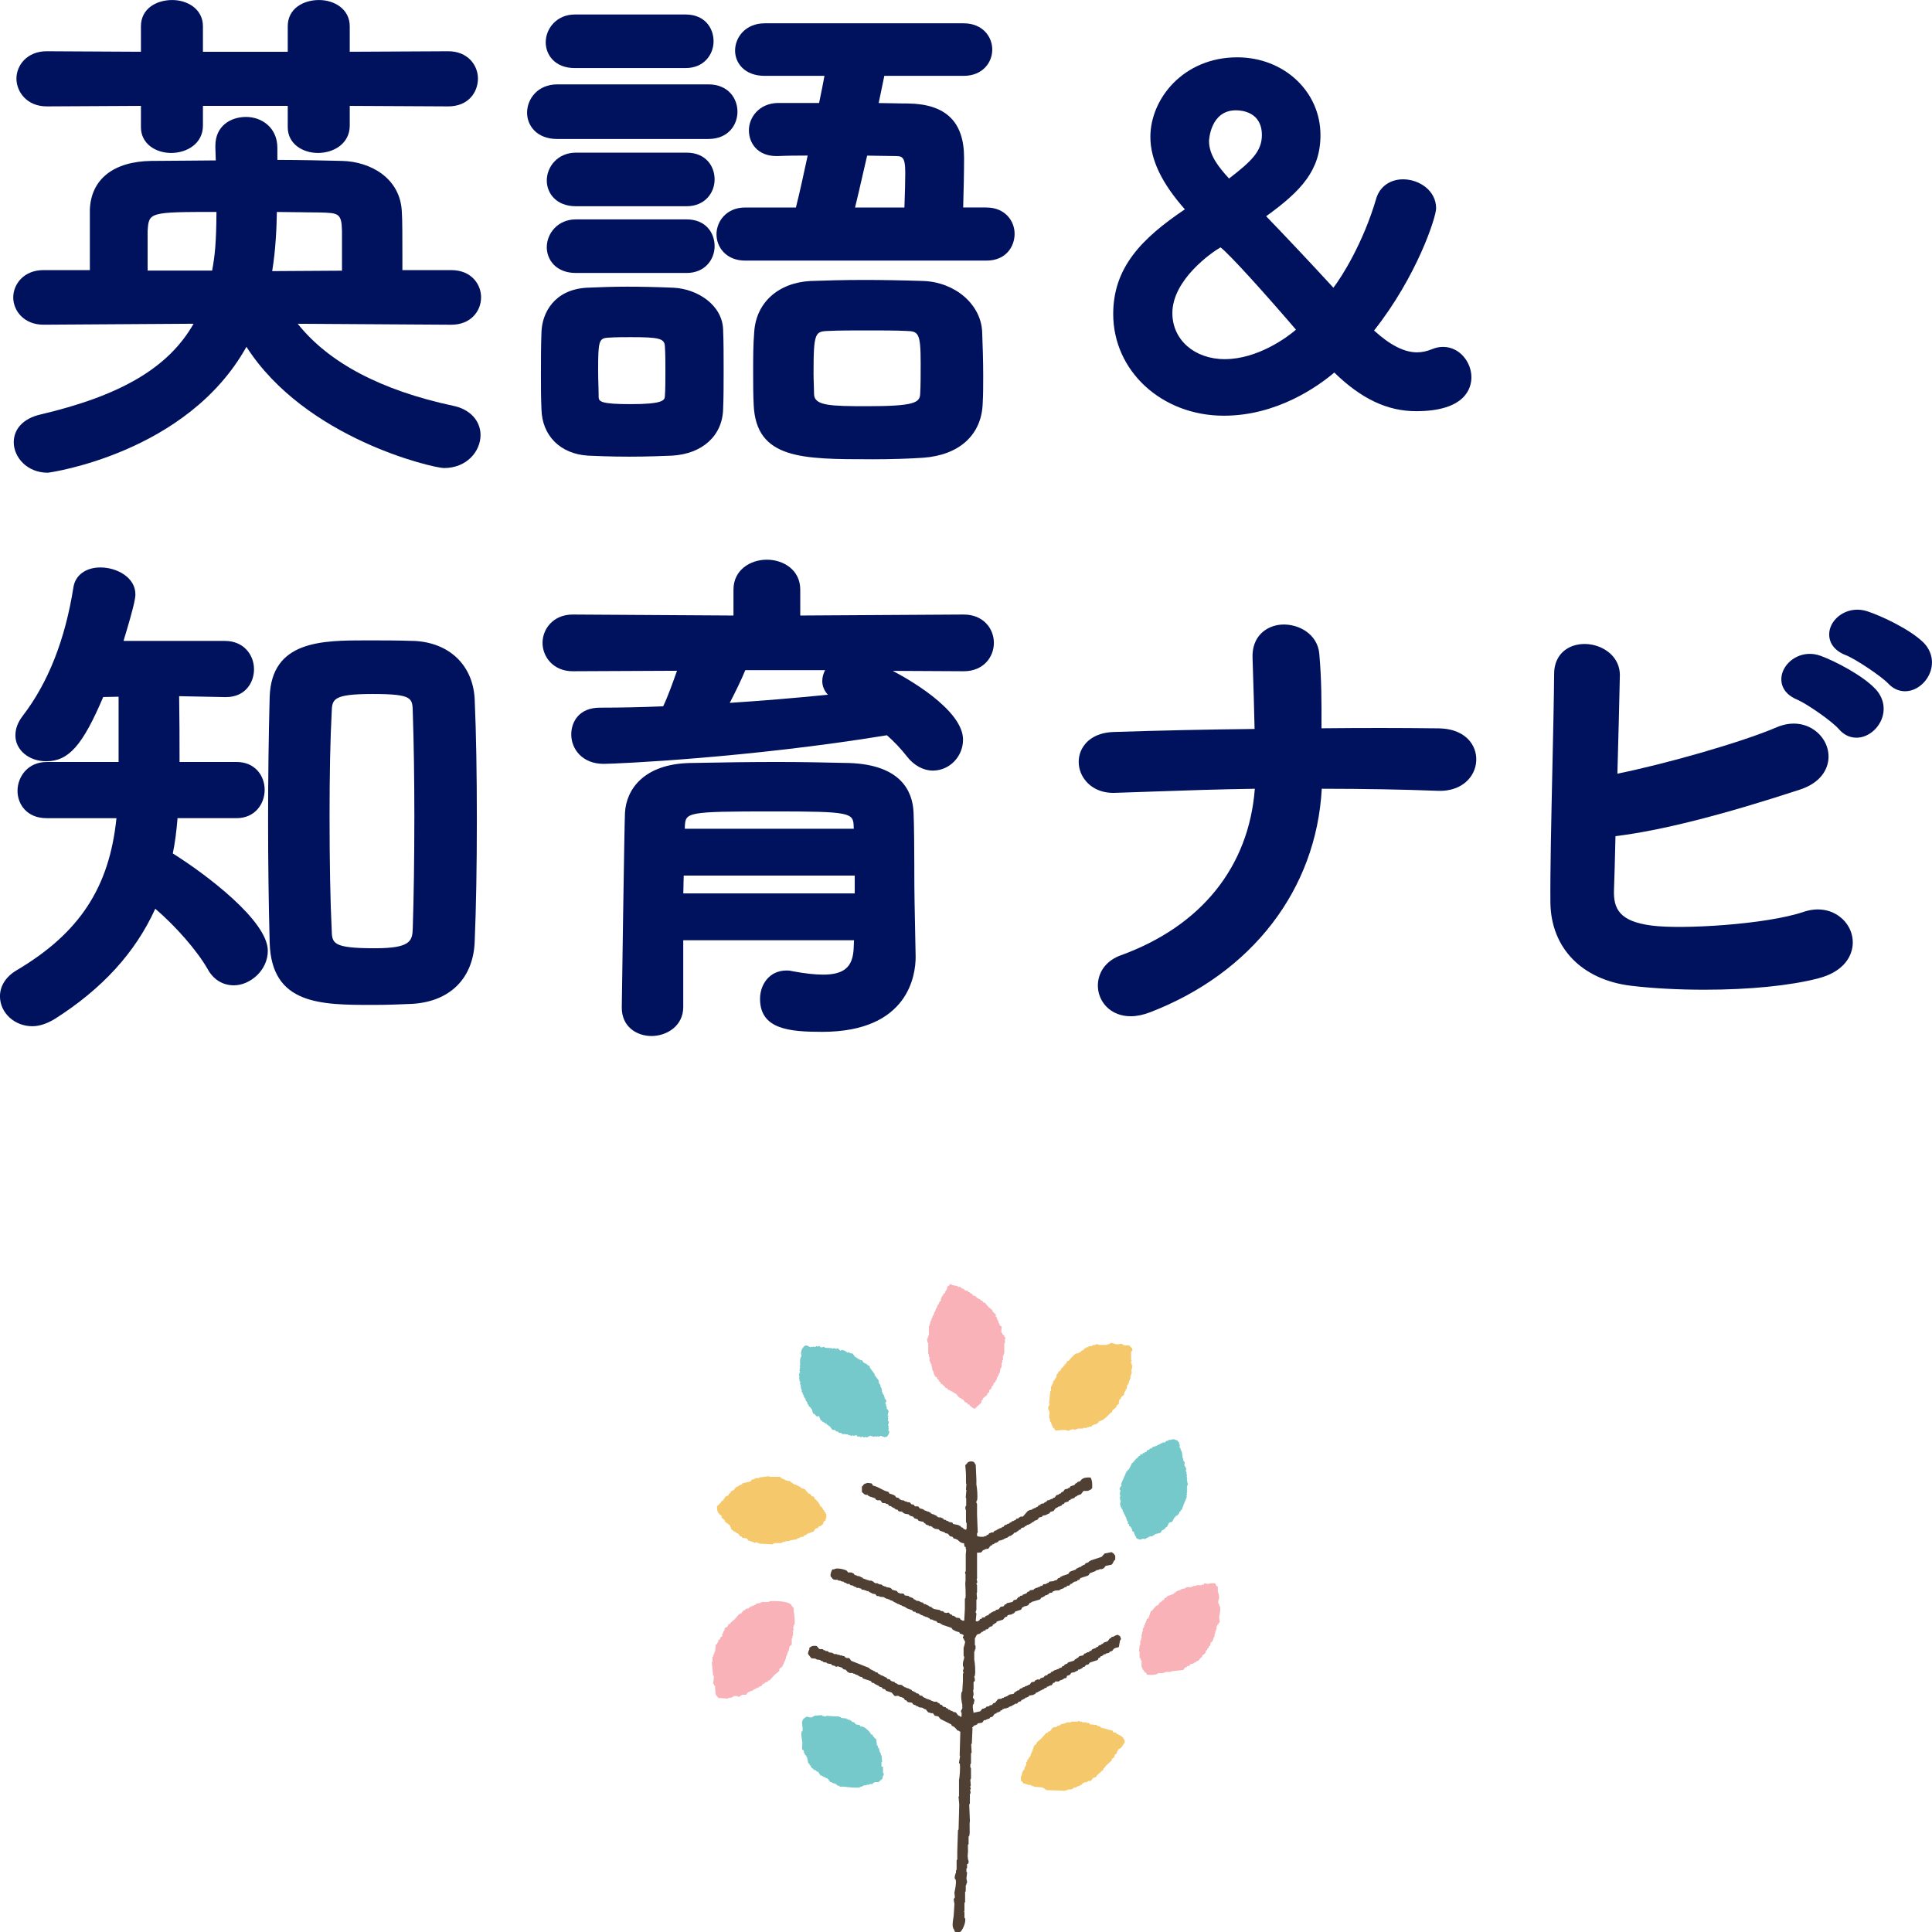
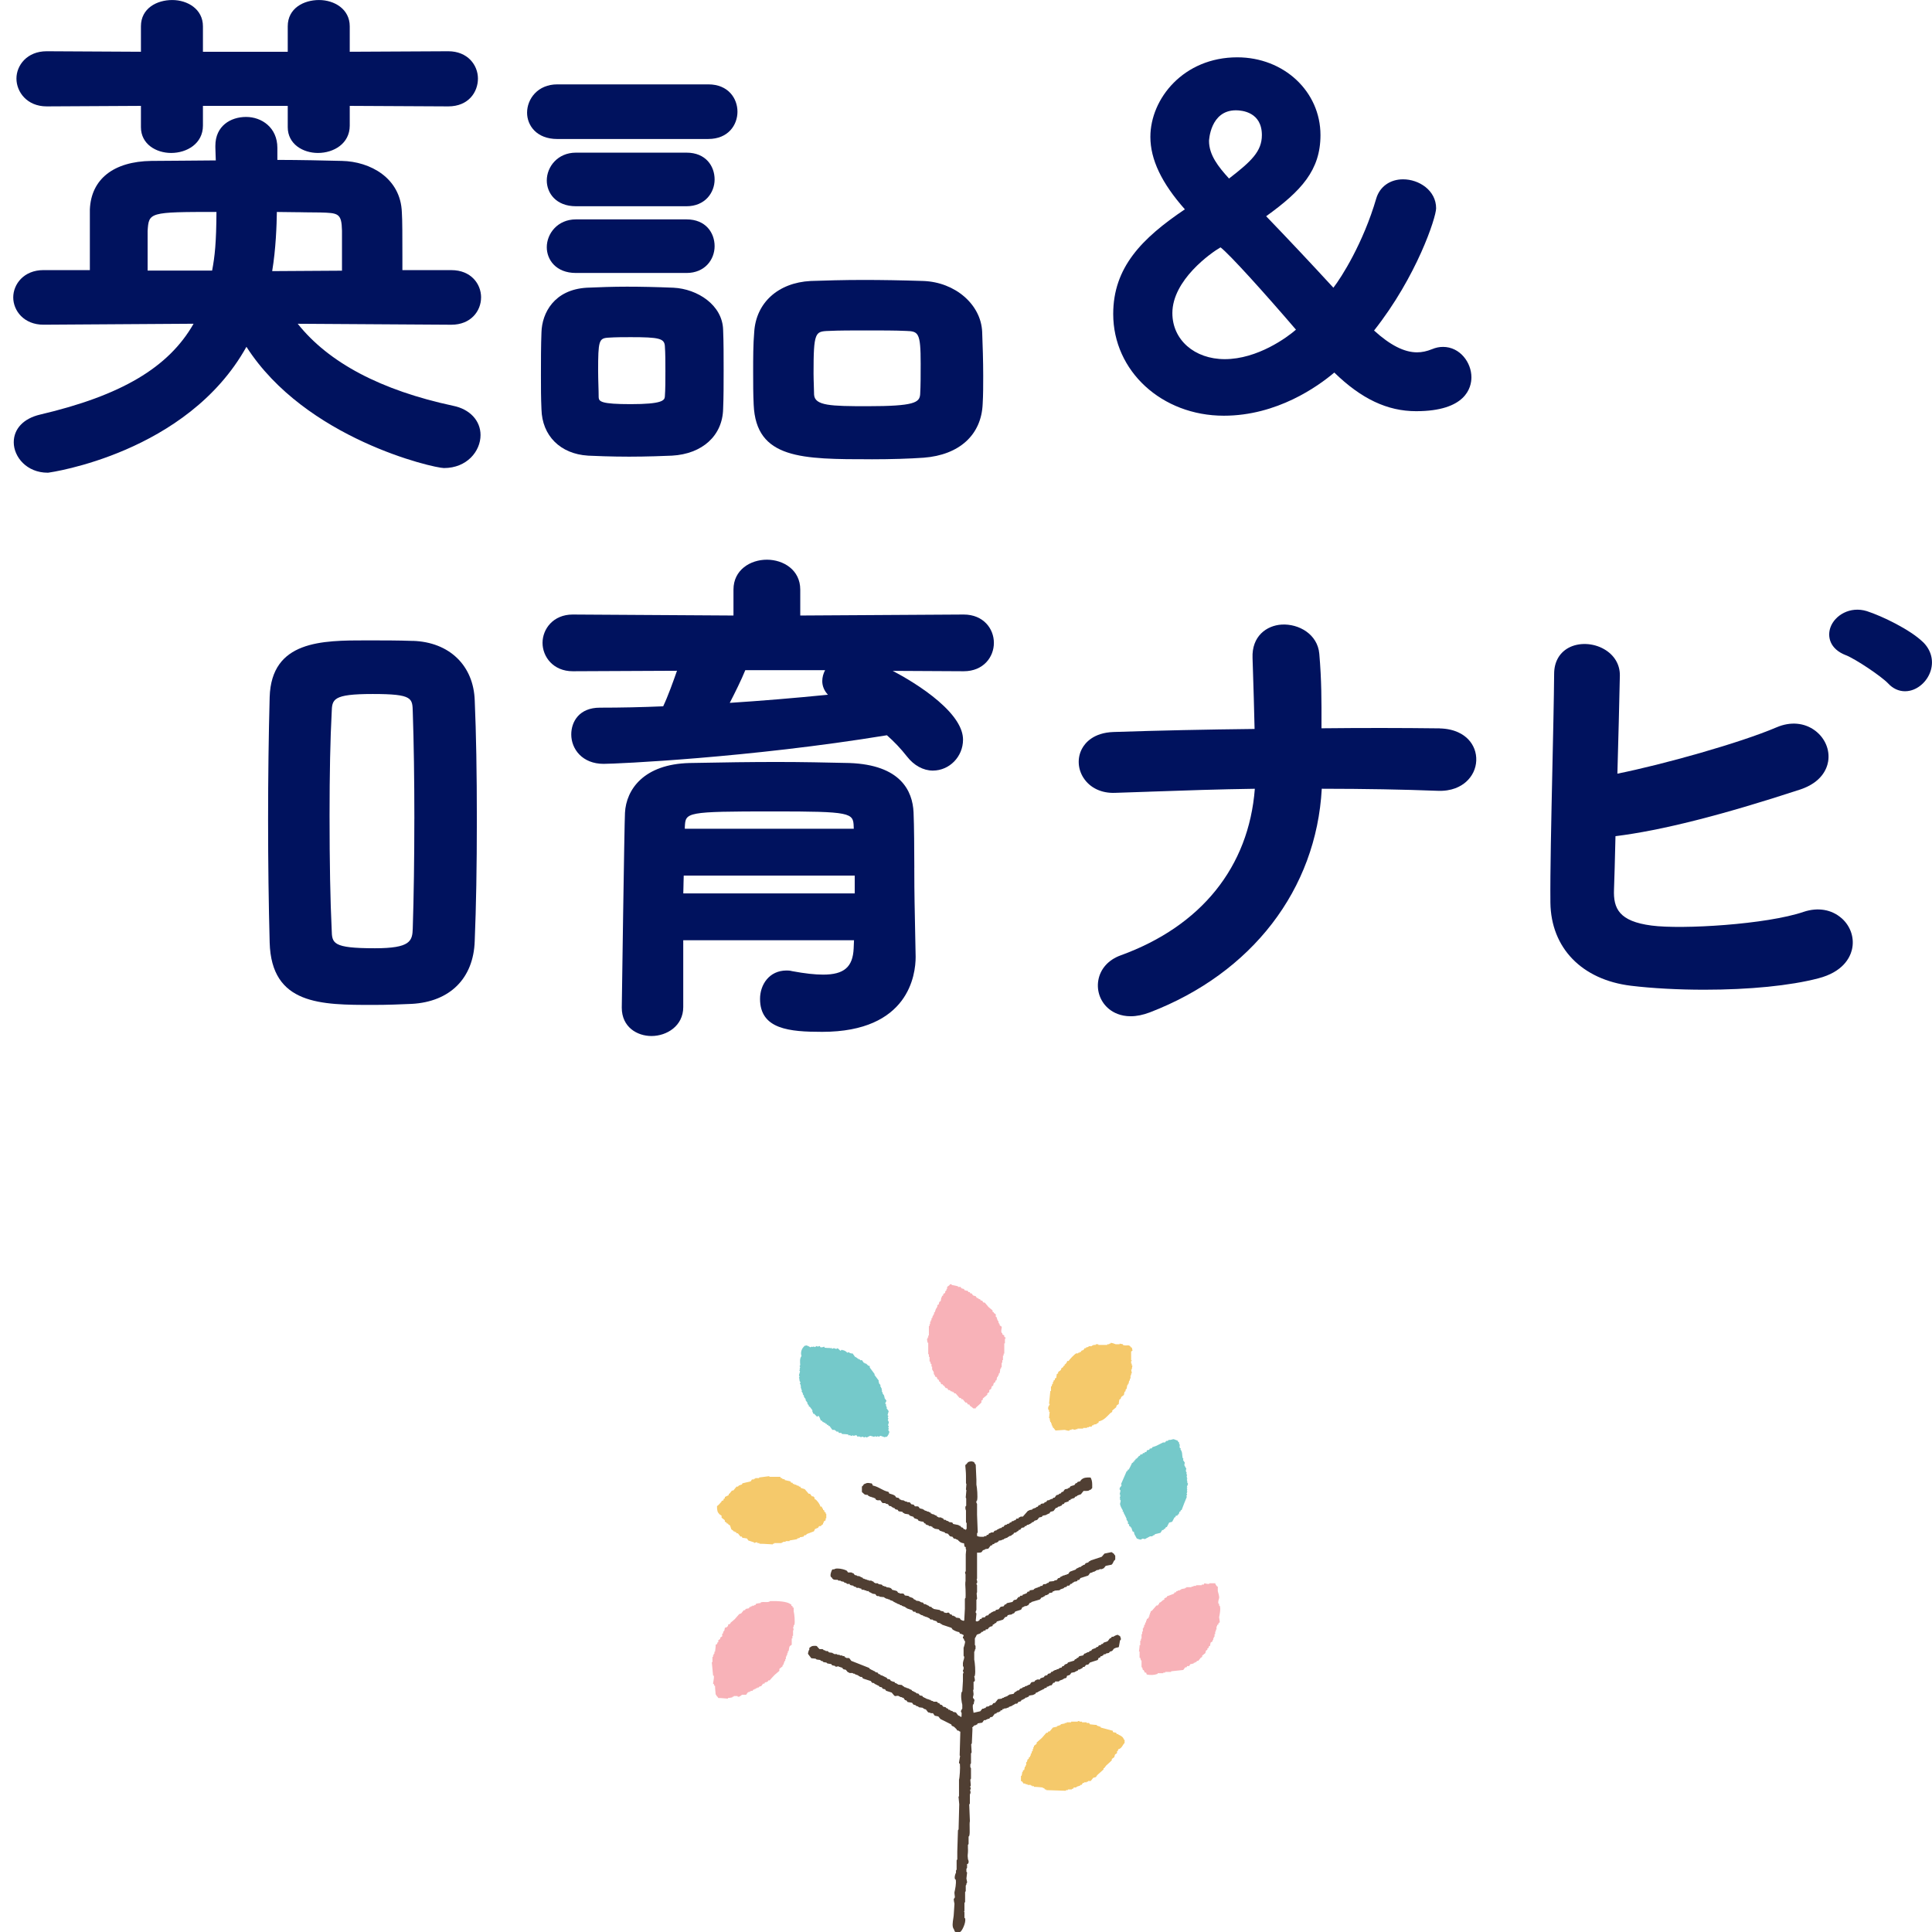
<svg xmlns="http://www.w3.org/2000/svg" width="76" height="76" viewBox="0 0 76 76" fill="none">
  <g clip-path="url(#clip0_5400_36015)">
    <path d="M1.838 4.185L5.544 4.165V5.003C5.544 5.669 6.142 6.017 6.732 6.017C7.354 6.017 7.983 5.647 7.983 4.943V4.164H11.319V5.003C11.319 5.669 11.917 6.017 12.507 6.017C13.129 6.017 13.758 5.647 13.758 4.943V4.165L17.633 4.185C18.435 4.185 18.801 3.617 18.801 3.09C18.801 2.563 18.399 2.016 17.632 2.016L13.758 2.036V1.035C13.758 0.356 13.15 0.001 12.549 0.001C11.948 0.001 11.319 0.324 11.319 1.035V2.036H7.983V1.035C7.983 0.356 7.375 0.001 6.774 0.001C6.173 0.001 5.544 0.324 5.544 1.035V2.036L1.836 2.016C1.064 2.016 0.647 2.57 0.647 3.09C0.647 3.611 1.056 4.185 1.837 4.185H1.838Z" fill="#00125E" />
    <path d="M18.925 11.7C18.925 11.166 18.524 10.626 17.758 10.626H15.829V10.072C15.829 9.367 15.829 8.639 15.808 8.354C15.761 6.995 14.554 6.353 13.454 6.33C12.717 6.312 11.841 6.292 10.911 6.29V5.816C10.911 5.017 10.293 4.6 9.681 4.6C9.07 4.6 8.472 4.955 8.472 5.735V5.796C8.472 5.877 8.476 5.971 8.481 6.093V6.101C8.484 6.167 8.488 6.238 8.489 6.31C8.036 6.312 7.588 6.316 7.193 6.321C6.758 6.325 6.345 6.33 5.954 6.33C4.467 6.351 3.585 7.047 3.535 8.239V10.625H1.71C0.938 10.625 0.521 11.178 0.521 11.699C0.521 12.22 0.938 12.773 1.711 12.773L7.615 12.735C6.634 14.457 4.769 15.561 1.572 16.31C0.927 16.462 0.541 16.868 0.541 17.398C0.541 17.974 1.051 18.595 1.876 18.595C1.886 18.595 1.896 18.595 1.906 18.593C1.961 18.586 7.361 17.835 9.694 13.642C12.017 17.267 17.062 18.412 17.464 18.412C18.365 18.412 18.903 17.752 18.903 17.114C18.903 16.546 18.48 16.094 17.826 15.963C14.987 15.354 12.93 14.269 11.712 12.736L17.756 12.774C18.522 12.774 18.924 12.234 18.924 11.7H18.925ZM11.79 8.348L11.992 8.352C12.211 8.355 12.419 8.359 12.584 8.358C13.306 8.378 13.437 8.382 13.453 9.077V10.648L10.707 10.665C10.852 9.797 10.884 8.845 10.891 8.338C11.209 8.34 11.517 8.345 11.791 8.349L11.79 8.348ZM8.515 8.337C8.508 9.551 8.452 10.073 8.344 10.645H5.807V9.087C5.855 8.352 5.855 8.337 8.514 8.337H8.515Z" fill="#00125E" />
-     <path d="M22.613 2.678H26.966C27.69 2.678 28.07 2.147 28.07 1.624C28.07 1.101 27.724 0.57 26.966 0.57H22.613C21.896 0.57 21.467 1.127 21.467 1.664C21.467 2.153 21.826 2.678 22.613 2.678Z" fill="#00125E" />
    <path d="M27.864 5.467C28.652 5.467 29.01 4.91 29.01 4.393C29.01 3.876 28.652 3.319 27.864 3.319H21.923C21.151 3.319 20.734 3.893 20.734 4.434C20.734 4.932 21.106 5.468 21.923 5.468H27.864V5.467Z" fill="#00125E" />
    <path d="M27.007 6.005H22.655C21.937 6.005 21.509 6.562 21.509 7.1C21.509 7.588 21.867 8.113 22.655 8.113H27.007C27.731 8.113 28.111 7.582 28.111 7.059C28.111 6.536 27.765 6.005 27.007 6.005Z" fill="#00125E" />
-     <path d="M38.807 8.162H37.889C37.907 7.528 37.924 6.803 37.924 6.204C37.924 4.792 37.207 4.094 35.731 4.071C35.512 4.071 35.288 4.067 35.051 4.061H35.013C34.864 4.058 34.713 4.054 34.565 4.053C34.649 3.652 34.723 3.292 34.787 2.984H37.908C38.647 2.984 39.033 2.464 39.033 1.95C39.033 1.436 38.646 0.917 37.908 0.917H30.083C29.325 0.917 28.916 1.47 28.916 1.991C28.916 2.469 29.28 2.984 30.083 2.984H32.432C32.379 3.276 32.309 3.635 32.221 4.051H30.578C29.852 4.076 29.46 4.624 29.46 5.126C29.46 5.628 29.799 6.139 30.543 6.139H30.596C30.969 6.122 31.396 6.12 31.772 6.119L31.77 6.127C31.619 6.831 31.462 7.559 31.309 8.163H29.309C28.579 8.163 28.185 8.706 28.185 9.217C28.185 9.728 28.571 10.251 29.309 10.251H38.808C39.567 10.251 39.912 9.704 39.912 9.197C39.912 8.689 39.533 8.163 38.808 8.163L38.807 8.162ZM33.922 6.94C33.984 6.67 34.047 6.396 34.111 6.122L35.188 6.139C35.479 6.139 35.611 6.139 35.611 6.795C35.611 7.175 35.597 7.617 35.577 8.163H33.635C33.73 7.782 33.828 7.354 33.922 6.941V6.94Z" fill="#00125E" />
    <path d="M34.288 18.067C35.055 18.067 35.782 18.044 36.335 18.005C37.74 17.898 38.608 17.105 38.656 15.886C38.677 15.533 38.677 15.158 38.677 14.794C38.677 14.198 38.656 13.581 38.636 13.055C38.591 11.979 37.577 11.101 36.325 11.053C35.461 11.025 34.663 11.012 33.954 11.012C33.197 11.012 32.415 11.035 31.891 11.053C30.611 11.119 29.739 11.908 29.669 13.064C29.627 13.542 29.627 14.095 29.627 14.63C29.627 15.083 29.627 15.511 29.648 15.922C29.74 18.066 31.55 18.066 34.288 18.066V18.067ZM36.217 14.305C36.217 14.732 36.217 15.174 36.197 15.51C36.173 15.836 35.969 15.979 34.12 15.979C32.687 15.979 32.051 15.961 32.024 15.527C32.024 15.426 32.02 15.313 32.014 15.166V15.153C32.009 15.005 32.003 14.85 32.003 14.693C32.003 13.886 32.017 13.465 32.102 13.248C32.18 13.049 32.309 13.026 32.605 13.018C32.996 12.998 33.533 12.998 34.1 12.998C34.667 12.998 35.224 12.998 35.641 13.018C36.126 13.033 36.217 13.074 36.217 14.305Z" fill="#00125E" />
    <path d="M27.007 8.63H22.655C21.937 8.63 21.509 9.187 21.509 9.725C21.509 10.213 21.867 10.738 22.655 10.738H27.007C27.731 10.738 28.111 10.207 28.111 9.684C28.111 9.161 27.765 8.63 27.007 8.63Z" fill="#00125E" />
    <path d="M23.125 17.924C23.381 17.936 24.05 17.964 24.747 17.964C25.445 17.964 26.164 17.936 26.434 17.924C27.632 17.857 28.422 17.135 28.446 16.087C28.466 15.634 28.466 15.083 28.466 14.55C28.466 14.017 28.466 13.446 28.446 12.977C28.422 11.998 27.435 11.364 26.493 11.318C25.814 11.29 25.215 11.277 24.663 11.277C24.112 11.277 23.584 11.296 23.081 11.318C21.799 11.393 21.32 12.312 21.3 13.075C21.279 13.588 21.279 14.19 21.279 14.773C21.279 15.226 21.279 15.653 21.3 16.101C21.325 17.14 22.041 17.856 23.125 17.923V17.924ZM23.529 14.59C23.529 13.405 23.559 13.307 23.925 13.283C24.231 13.263 24.526 13.263 24.81 13.263C25.929 13.263 26.131 13.315 26.154 13.609C26.175 13.885 26.175 14.255 26.175 14.611C26.175 14.966 26.175 15.315 26.154 15.597C26.146 15.755 26.036 15.898 24.81 15.898C23.648 15.898 23.558 15.796 23.55 15.629C23.55 15.48 23.545 15.313 23.54 15.151C23.535 14.969 23.529 14.781 23.529 14.591V14.59Z" fill="#00125E" />
    <path d="M48.143 16.353C50.236 16.353 51.844 15.2 52.488 14.655C53.553 15.692 54.577 16.175 55.706 16.175C57.67 16.175 57.882 15.241 57.882 14.84C57.882 14.263 57.434 13.646 56.765 13.646C56.616 13.646 56.481 13.675 56.34 13.733C56.127 13.819 55.937 13.86 55.742 13.86C55.24 13.86 54.687 13.579 54.052 13.002C55.736 10.872 56.493 8.549 56.493 8.193C56.493 7.489 55.819 7.054 55.194 7.054C54.683 7.054 54.279 7.34 54.14 7.802C53.625 9.565 52.765 10.917 52.452 11.318C51.576 10.364 50.646 9.376 49.807 8.506C51.194 7.508 51.944 6.692 51.944 5.314C51.944 3.599 50.506 2.255 48.671 2.255C46.56 2.255 45.253 3.88 45.253 5.385C45.253 6.271 45.694 7.201 46.61 8.234C44.915 9.376 43.791 10.52 43.791 12.352C43.791 14.595 45.701 16.353 48.141 16.353H48.143ZM48.618 4.339C48.857 4.339 49.639 4.409 49.639 5.314C49.639 5.954 49.225 6.345 48.347 7.023C47.926 6.561 47.56 6.097 47.56 5.545C47.56 5.533 47.605 4.339 48.617 4.339H48.618ZM48.012 9.73C48.365 9.999 49.736 11.517 50.98 12.968C50.637 13.27 49.467 14.128 48.18 14.128C46.986 14.128 46.118 13.366 46.118 12.317C46.118 11.02 47.63 9.949 48.012 9.731V9.73Z" fill="#00125E" />
-     <path d="M6.798 33.57C6.881 33.17 6.94 32.729 6.984 32.184H9.307C10.031 32.184 10.411 31.623 10.411 31.069C10.411 30.515 10.031 29.974 9.307 29.974H7.063C7.063 29.145 7.061 28.197 7.047 27.386L8.846 27.422H8.888C9.647 27.422 9.992 26.854 9.992 26.327C9.992 25.773 9.598 25.212 8.846 25.212H4.859C5.326 23.682 5.326 23.475 5.326 23.375C5.326 22.724 4.611 22.322 3.949 22.322C3.377 22.322 2.962 22.626 2.889 23.098C2.566 25.153 1.897 26.852 0.902 28.149C0.7 28.411 0.606 28.661 0.606 28.933C0.606 29.501 1.137 29.946 1.815 29.946C2.699 29.946 3.245 29.332 4.06 27.419L4.665 27.407V29.975H1.836C1.091 29.975 0.689 30.56 0.689 31.111C0.689 31.628 1.048 32.185 1.836 32.185H4.581C4.302 34.913 3.127 36.705 0.651 38.17C0.231 38.42 -0.001 38.783 -0.001 39.192C-0.001 39.841 0.57 40.369 1.271 40.369C1.542 40.369 1.837 40.274 2.147 40.088C4.025 38.895 5.321 37.475 6.108 35.747C6.933 36.454 7.756 37.402 8.164 38.114C8.39 38.531 8.758 38.76 9.201 38.76C9.831 38.76 10.535 38.179 10.535 37.401C10.535 36.221 8.097 34.386 6.797 33.572L6.798 33.57Z" fill="#00125E" />
    <path d="M16.24 25.212C15.672 25.191 15.042 25.191 14.432 25.191C12.673 25.191 10.678 25.191 10.608 27.42C10.568 28.899 10.546 30.569 10.546 32.249C10.546 33.93 10.568 35.58 10.608 37.079C10.678 39.531 12.624 39.531 14.683 39.531C15.241 39.531 15.764 39.51 16.202 39.49C17.702 39.406 18.627 38.484 18.674 37.02C18.73 35.665 18.758 34.104 18.758 32.249C18.758 30.393 18.731 28.859 18.675 27.56C18.632 26.178 17.675 25.256 16.24 25.21V25.212ZM16.299 32.209C16.299 33.75 16.277 35.281 16.237 36.519C16.223 37.019 16.147 37.302 14.747 37.302C13.068 37.302 13.062 37.104 13.048 36.575C12.992 35.426 12.964 33.916 12.964 32.087C12.964 30.433 12.992 29.066 13.048 28.023C13.065 27.512 13.071 27.3 14.664 27.3C16.256 27.3 16.221 27.468 16.238 28.024C16.278 29.182 16.3 30.669 16.3 32.21L16.299 32.209Z" fill="#00125E" />
    <path d="M35.967 34.136V34.134C35.964 33.375 35.961 32.515 35.937 31.955C35.898 31.111 35.429 30.089 33.415 30.015C32.512 29.994 31.542 29.974 30.564 29.974C29.586 29.974 28.461 29.988 27.126 30.015C25.326 30.059 24.633 31.055 24.585 31.972C24.561 32.356 24.459 39.583 24.459 39.638C24.459 40.405 25.064 40.754 25.627 40.754C26.232 40.754 26.877 40.355 26.877 39.618V36.987H33.595L33.591 37.061C33.586 37.146 33.581 37.234 33.581 37.307C33.549 38.04 33.202 38.339 32.383 38.339C32.054 38.339 31.665 38.296 31.163 38.203C31.072 38.177 30.989 38.177 30.94 38.177C30.256 38.177 29.898 38.738 29.898 39.292C29.898 40.491 31.054 40.59 32.342 40.59C35.755 40.59 36.019 38.334 36.019 37.643L35.977 35.48C35.969 35.15 35.968 34.658 35.966 34.136H35.967ZM26.94 32.524C26.969 31.953 26.972 31.919 30.418 31.919C33.478 31.919 33.567 31.97 33.582 32.519C33.582 32.523 33.582 32.525 33.582 32.529L33.586 32.6H26.939V32.524H26.94ZM33.623 34.444V35.144H26.879C26.881 35.031 26.885 34.919 26.887 34.807V34.785C26.891 34.67 26.895 34.556 26.896 34.444H33.623Z" fill="#00125E" />
    <path d="M37.906 24.174L31.48 24.213V23.193C31.48 22.421 30.819 22.017 30.167 22.017C29.514 22.017 28.853 22.42 28.853 23.193V24.213L22.53 24.174C21.758 24.174 21.342 24.748 21.342 25.289C21.342 25.83 21.758 26.405 22.531 26.405L26.631 26.386C26.484 26.807 26.274 27.393 26.088 27.784C25.267 27.82 24.406 27.838 23.597 27.838C22.788 27.838 22.472 28.385 22.472 28.892C22.472 29.467 22.909 30.048 23.744 30.048C24.252 30.048 29.472 29.811 34.889 28.923C35.178 29.178 35.436 29.45 35.677 29.757C35.95 30.11 36.32 30.313 36.694 30.313C37.349 30.313 37.883 29.766 37.883 29.096C37.883 28.645 37.559 28.135 36.921 27.584C36.305 27.052 35.557 26.621 35.119 26.39L37.909 26.405C38.689 26.405 39.097 25.843 39.097 25.289C39.097 24.735 38.689 24.174 37.908 24.174H37.906ZM28.706 27.65C28.905 27.264 29.166 26.741 29.318 26.363H32.457C32.385 26.499 32.346 26.648 32.346 26.794C32.346 26.988 32.425 27.176 32.569 27.329C31.215 27.464 29.949 27.568 28.705 27.649L28.706 27.65Z" fill="#00125E" />
    <path d="M56.636 28.652C55.134 28.633 53.569 28.632 51.984 28.649V28.463C51.986 27.625 51.989 26.758 51.898 25.718C51.831 24.95 51.094 24.532 50.42 24.569C49.823 24.605 49.236 25.027 49.272 25.886L49.289 26.417C49.308 27.015 49.334 27.831 49.352 28.675C47.445 28.696 45.576 28.736 43.798 28.795C43.017 28.824 42.689 29.218 42.564 29.45C42.371 29.807 42.394 30.248 42.624 30.602C42.882 30.998 43.338 31.213 43.877 31.188C44.302 31.174 44.73 31.16 45.159 31.145L45.226 31.142C46.575 31.095 47.969 31.047 49.362 31.028C49.125 34.105 47.252 36.431 44.085 37.581C43.602 37.755 43.28 38.115 43.204 38.569C43.132 38.999 43.298 39.434 43.64 39.703C43.798 39.828 44.073 39.977 44.478 39.977C44.713 39.977 44.966 39.925 45.23 39.825C49.252 38.279 51.78 34.99 51.995 31.027C53.719 31.029 55.205 31.056 56.539 31.108C57.118 31.135 57.473 30.932 57.671 30.756C57.916 30.538 58.059 30.241 58.072 29.921C58.085 29.604 57.972 29.307 57.756 29.082C57.576 28.895 57.236 28.669 56.636 28.654L56.636 28.652Z" fill="#00125E" />
-     <path d="M71.608 25.795C70.945 25.557 70.328 25.927 70.136 26.405C69.993 26.758 70.059 27.264 70.707 27.526C71.097 27.698 72.088 28.385 72.34 28.687C72.53 28.905 72.767 29.019 73.027 29.019C73.082 29.019 73.14 29.014 73.197 29.003C73.571 28.931 73.91 28.621 74.04 28.232C74.174 27.831 74.074 27.416 73.766 27.094C73.281 26.579 72.2 26.008 71.607 25.794L71.608 25.795Z" fill="#00125E" />
    <path d="M75.643 25.256C75.14 24.767 74.04 24.236 73.439 24.041C72.772 23.835 72.177 24.209 72.007 24.674C71.879 25.027 71.962 25.526 72.618 25.777C72.991 25.923 73.994 26.593 74.27 26.88C74.457 27.084 74.689 27.192 74.938 27.192C75.002 27.192 75.068 27.185 75.133 27.17C75.506 27.087 75.836 26.765 75.953 26.369C76.071 25.967 75.958 25.561 75.643 25.254V25.256Z" fill="#00125E" />
    <path d="M72.446 36.123C72.056 35.776 71.512 35.683 70.953 35.869C69.501 36.367 66.16 36.568 64.969 36.409C63.696 36.244 63.459 35.742 63.491 34.986C63.508 34.523 63.526 33.877 63.549 32.893C65.35 32.67 67.732 32.068 70.829 31.053C71.659 30.771 71.865 30.245 71.914 29.956C71.99 29.503 71.795 29.038 71.406 28.744C70.985 28.427 70.434 28.377 69.891 28.609C68.458 29.223 65.412 30.076 63.624 30.434C63.662 29.053 63.701 27.619 63.721 26.575C63.728 26.146 63.505 25.768 63.105 25.538C62.665 25.284 62.098 25.265 61.694 25.488C61.334 25.688 61.136 26.05 61.136 26.508C61.127 27.522 61.096 28.915 61.066 30.263C61.023 32.253 60.977 34.31 60.989 35.509C61.012 37.29 62.226 38.542 64.159 38.777C64.993 38.878 66.016 38.933 67.041 38.933C68.822 38.933 70.415 38.775 71.525 38.486C72.493 38.237 72.768 37.68 72.847 37.37C72.96 36.92 72.807 36.442 72.447 36.122L72.446 36.123Z" fill="#00125E" />
  </g>
  <path d="M44.093 64.462L44.067 64.376C44.067 64.376 44.042 64.342 44.025 64.342H44.016C44.016 64.342 43.999 64.325 43.99 64.316C43.939 64.299 43.862 64.342 43.794 64.385H43.751C43.751 64.385 43.717 64.402 43.708 64.419C43.708 64.419 43.708 64.436 43.7 64.444H43.683C43.683 64.444 43.657 64.444 43.649 64.462L43.58 64.555C43.58 64.555 43.538 64.581 43.503 64.59C43.478 64.59 43.443 64.607 43.409 64.624C43.409 64.624 43.392 64.632 43.392 64.641V64.667H43.358C43.358 64.667 43.332 64.667 43.324 64.684L43.29 64.718H43.255C43.255 64.718 43.221 64.727 43.213 64.744L43.196 64.778L43.136 64.795C43.136 64.795 43.11 64.812 43.102 64.829L42.982 64.872C42.982 64.872 42.965 64.88 42.956 64.889L42.922 64.94H42.896C42.896 64.94 42.871 64.94 42.862 64.957L42.828 64.991H42.794C42.794 64.991 42.76 65 42.751 65.017H42.743C42.743 65.017 42.708 65.026 42.7 65.043H42.691C42.691 65.043 42.657 65.043 42.649 65.06L42.606 65.12L42.478 65.145C42.478 65.145 42.452 65.154 42.443 65.162L42.409 65.214H42.384C42.384 65.214 42.349 65.231 42.341 65.248C42.341 65.248 42.341 65.256 42.332 65.265H42.315C42.315 65.265 42.281 65.273 42.273 65.291L42.255 65.325L42.025 65.393C42.025 65.393 41.999 65.402 41.999 65.419L41.982 65.444L41.905 65.47C41.905 65.47 41.888 65.479 41.879 65.487L41.845 65.538H41.819C41.819 65.538 41.785 65.547 41.777 65.564L41.76 65.598L41.683 65.615C41.683 65.615 41.657 65.632 41.648 65.65L41.58 65.667C41.58 65.667 41.554 65.675 41.546 65.692H41.512C41.512 65.692 41.478 65.701 41.469 65.718H41.461C41.461 65.718 41.426 65.727 41.418 65.744V65.761H41.384C41.367 65.761 41.349 65.769 41.341 65.786L41.324 65.82L41.247 65.838C41.247 65.838 41.221 65.846 41.213 65.863L41.196 65.897L41.119 65.915C41.119 65.915 41.093 65.923 41.084 65.94L41.067 65.974L40.939 66.017C40.939 66.017 40.922 66.026 40.913 66.043V66.068H40.802C40.802 66.068 40.768 66.077 40.76 66.094H40.751C40.751 66.094 40.717 66.103 40.708 66.12C40.708 66.128 40.7 66.137 40.691 66.154L40.589 66.171C40.589 66.171 40.563 66.18 40.563 66.188L40.503 66.273H40.478C40.478 66.273 40.443 66.282 40.435 66.299H40.426C40.426 66.299 40.392 66.308 40.384 66.325H40.349C40.349 66.325 40.307 66.342 40.307 66.359L40.238 66.376C40.238 66.376 40.204 66.393 40.204 66.41L40.136 66.427C40.136 66.427 40.11 66.445 40.102 66.462C40.102 66.462 40.093 66.479 40.093 66.487L40.016 66.504C40.016 66.504 39.982 66.521 39.982 66.538L39.939 66.556C39.939 66.556 39.922 66.564 39.913 66.573L39.871 66.632L39.717 66.658C39.717 66.658 39.691 66.667 39.683 66.684H39.674C39.674 66.684 39.631 66.701 39.631 66.718L39.512 66.761C39.512 66.761 39.486 66.769 39.486 66.786H39.452C39.452 66.786 39.418 66.795 39.409 66.82C39.367 66.82 39.315 66.838 39.272 66.838C39.264 66.838 39.247 66.838 39.247 66.855L39.136 66.992H39.11C39.11 66.992 39.076 66.992 39.067 67.009L39.025 67.068L38.939 67.085C38.939 67.085 38.913 67.103 38.905 67.12L38.811 67.137C38.811 67.137 38.785 67.145 38.777 67.162V67.188H38.742C38.742 67.188 38.708 67.197 38.7 67.214H38.666C38.666 67.214 38.64 67.214 38.631 67.231L38.563 67.316L38.298 67.376C38.281 67.291 38.255 67.145 38.272 67.051C38.289 67.051 38.307 67.034 38.307 67.017C38.307 66.974 38.324 66.932 38.332 66.889C38.332 66.872 38.332 66.863 38.324 66.846C38.324 66.846 38.315 66.838 38.307 66.838C38.307 66.838 38.289 66.795 38.272 66.786C38.272 66.761 38.281 66.727 38.289 66.701C38.289 66.684 38.298 66.667 38.298 66.641L38.281 66.487C38.281 66.487 38.298 66.462 38.298 66.453V66.154H38.324C38.324 66.154 38.341 66.128 38.349 66.111C38.349 66.085 38.349 66.06 38.341 66.026C38.341 66 38.324 65.966 38.324 65.94C38.341 65.94 38.349 65.923 38.349 65.906C38.383 65.769 38.349 65.393 38.324 65.282V64.974C38.324 64.974 38.349 64.949 38.349 64.932V64.897C38.349 64.897 38.375 64.872 38.375 64.855V64.752C38.375 64.752 38.366 64.718 38.349 64.709V64.444C38.349 64.444 38.375 64.419 38.375 64.402C38.375 64.402 38.392 64.376 38.401 64.359C38.418 64.299 38.435 64.299 38.486 64.282C38.512 64.273 38.546 64.265 38.58 64.239C38.58 64.239 38.597 64.231 38.597 64.222C38.597 64.222 38.597 64.205 38.606 64.197H38.631C38.631 64.197 38.657 64.197 38.666 64.18L38.7 64.145H38.734C38.734 64.145 38.768 64.137 38.777 64.12V64.094H38.837C38.837 64.094 38.879 64.077 38.879 64.051C38.879 64.051 38.888 64.043 38.896 64.034C38.931 64 38.956 63.983 39.016 63.974C39.042 63.974 39.05 63.949 39.05 63.932V63.914L39.093 63.897C39.093 63.897 39.119 63.88 39.127 63.863L39.17 63.846C39.17 63.846 39.187 63.838 39.196 63.821L39.213 63.786L39.443 63.718C39.443 63.718 39.461 63.709 39.469 63.701L39.537 63.615L39.597 63.598C39.597 63.598 39.623 63.59 39.623 63.573L39.64 63.538C39.64 63.538 39.683 63.53 39.708 63.521C39.751 63.521 39.794 63.513 39.828 63.487C39.828 63.487 39.845 63.479 39.845 63.47H39.854C39.854 63.47 39.888 63.47 39.896 63.453L39.939 63.393L40.153 63.325C40.153 63.325 40.178 63.308 40.187 63.291C40.204 63.239 40.204 63.231 40.255 63.214C40.264 63.214 40.281 63.205 40.29 63.197C40.298 63.197 40.307 63.188 40.307 63.179H40.367C40.367 63.179 40.401 63.171 40.409 63.154H40.418C40.418 63.154 40.443 63.154 40.452 63.137L40.512 63.051H40.537C40.537 63.051 40.58 63.034 40.58 63.017L40.896 62.923C40.896 62.923 40.913 62.914 40.922 62.906L40.965 62.846L41.025 62.829C41.025 62.829 41.05 62.821 41.05 62.803H41.059C41.059 62.803 41.084 62.803 41.093 62.786L41.127 62.752H41.161C41.161 62.752 41.196 62.743 41.204 62.727H41.213C41.213 62.727 41.247 62.718 41.255 62.701L41.273 62.667L41.375 62.65C41.375 62.65 41.401 62.641 41.409 62.624C41.409 62.624 41.409 62.607 41.418 62.598H41.443C41.443 62.598 41.478 62.59 41.486 62.573L41.674 62.556C41.674 62.556 41.708 62.538 41.717 62.521L41.837 62.479C41.837 62.479 41.862 62.462 41.871 62.444L41.939 62.427C41.939 62.427 41.965 62.419 41.973 62.402V62.376H42.033C42.033 62.376 42.067 62.376 42.076 62.359L42.11 62.308H42.136C42.136 62.308 42.17 62.299 42.178 62.282C42.178 62.282 42.187 62.265 42.196 62.256H42.213C42.213 62.256 42.255 62.239 42.255 62.222L42.349 62.205C42.349 62.205 42.375 62.197 42.384 62.179V62.154H42.418C42.435 62.154 42.452 62.154 42.461 62.137C42.478 62.12 42.486 62.094 42.503 62.077L42.794 61.983C42.794 61.983 42.811 61.974 42.819 61.966L42.879 61.88L42.965 61.855C42.965 61.855 42.99 61.846 42.999 61.829H43.033C43.033 61.829 43.067 61.821 43.076 61.803H43.084C43.084 61.803 43.127 61.786 43.127 61.769L43.221 61.752C43.221 61.752 43.247 61.743 43.255 61.726H43.341C43.341 61.726 43.375 61.718 43.384 61.701H43.392C43.392 61.701 43.418 61.701 43.426 61.684L43.495 61.598L43.7 61.556C43.7 61.556 43.708 61.556 43.717 61.556C43.76 61.53 43.777 61.487 43.794 61.453C43.811 61.419 43.819 61.393 43.845 61.376C43.862 61.367 43.871 61.35 43.871 61.333V61.205C43.871 61.205 43.854 61.162 43.837 61.162C43.828 61.12 43.811 61.111 43.768 61.094C43.768 61.085 43.768 61.077 43.751 61.068C43.743 61.06 43.725 61.06 43.708 61.06L43.461 61.111C43.461 61.111 43.443 61.111 43.435 61.128L43.341 61.239L42.905 61.385C42.905 61.385 42.888 61.393 42.879 61.41H42.871C42.871 61.41 42.837 61.419 42.828 61.436L42.811 61.462L42.725 61.487C42.725 61.487 42.7 61.496 42.691 61.513L42.674 61.547L42.614 61.564C42.614 61.564 42.597 61.573 42.589 61.59H42.58C42.58 61.59 42.554 61.59 42.546 61.607L42.512 61.641H42.478C42.478 61.641 42.443 61.65 42.435 61.667H42.426C42.426 61.667 42.392 61.675 42.384 61.692H42.375C42.375 61.692 42.341 61.701 42.332 61.718L42.315 61.743L42.102 61.821C42.102 61.821 42.084 61.829 42.076 61.838L42.016 61.923H41.99C41.99 61.923 41.956 61.932 41.948 61.949H41.913C41.913 61.949 41.879 61.957 41.871 61.974H41.837C41.837 61.974 41.802 61.983 41.794 62H41.785C41.785 62 41.751 62.008 41.743 62.026H41.734C41.734 62.026 41.7 62.034 41.691 62.051V62.077H41.657C41.657 62.077 41.623 62.077 41.614 62.094L41.572 62.154L41.486 62.171C41.486 62.171 41.461 62.188 41.452 62.197L41.29 62.214C41.29 62.214 41.264 62.222 41.255 62.239V62.265H41.221C41.221 62.265 41.187 62.273 41.178 62.291C41.178 62.291 41.144 62.299 41.136 62.316H41.076C41.076 62.316 41.042 62.316 41.033 62.333C41.025 62.35 41.008 62.367 40.999 62.385H40.948C40.948 62.385 40.905 62.402 40.905 62.419L40.837 62.436C40.837 62.436 40.811 62.444 40.802 62.462H40.768C40.768 62.462 40.734 62.47 40.725 62.487H40.717C40.717 62.487 40.683 62.496 40.674 62.513L40.657 62.538L40.529 62.556C40.529 62.556 40.503 62.564 40.495 62.581V62.607H40.461C40.461 62.607 40.426 62.607 40.418 62.624L40.384 62.675L40.247 62.727C40.247 62.727 40.221 62.735 40.221 62.752V62.769H40.161C40.144 62.769 40.127 62.778 40.119 62.795V62.821H40.084C40.084 62.821 40.059 62.821 40.05 62.838L39.982 62.923L39.896 62.94C39.896 62.94 39.879 62.949 39.871 62.957L39.828 63.017L39.623 63.06C39.623 63.06 39.597 63.068 39.589 63.085C39.589 63.085 39.589 63.102 39.58 63.111H39.563C39.563 63.111 39.529 63.111 39.52 63.128L39.478 63.188L39.375 63.205C39.375 63.205 39.358 63.214 39.349 63.222L39.281 63.308L39.196 63.325C39.196 63.325 39.17 63.333 39.161 63.35C39.161 63.35 39.161 63.367 39.153 63.376H39.11C39.11 63.376 39.076 63.385 39.067 63.402H39.059C39.059 63.402 39.025 63.41 39.016 63.427H39.008C39.008 63.427 38.965 63.444 38.965 63.462L38.922 63.479C38.922 63.479 38.905 63.487 38.896 63.504L38.879 63.538L38.802 63.556C38.802 63.556 38.777 63.564 38.768 63.581L38.751 63.615L38.648 63.632C38.648 63.632 38.623 63.641 38.614 63.658V63.684H38.58C38.554 63.684 38.537 63.701 38.537 63.727C38.537 63.727 38.495 63.769 38.452 63.778C38.452 63.778 38.435 63.778 38.426 63.786C38.418 63.778 38.401 63.769 38.383 63.761L38.409 63.487C38.409 63.487 38.409 63.462 38.401 63.453C38.401 63.453 38.401 63.453 38.383 63.444V63.385C38.383 63.385 38.409 63.35 38.409 63.316V62.932C38.409 62.932 38.435 62.906 38.435 62.889V62.872L38.418 62.675C38.418 62.675 38.435 62.65 38.435 62.632V62.359C38.435 62.359 38.426 62.325 38.409 62.316V62.299C38.409 62.299 38.426 62.282 38.435 62.273C38.452 62.222 38.435 62.171 38.418 62.128C38.426 62.128 38.435 62.102 38.435 62.094V61.077C38.435 61.077 38.452 61.077 38.478 61.077H38.512C38.512 61.077 38.572 61.077 38.606 61.06C38.606 61.06 38.623 61.051 38.623 61.043L38.666 60.983C38.666 60.983 38.708 60.966 38.725 60.966C38.742 60.966 38.751 60.949 38.751 60.94L38.862 60.923C38.862 60.923 38.888 60.923 38.888 60.906L38.973 60.795H38.999C38.999 60.795 39.033 60.786 39.042 60.769V60.743H39.076C39.076 60.743 39.102 60.743 39.11 60.726L39.144 60.692H39.178C39.178 60.692 39.213 60.684 39.221 60.667H39.23C39.23 60.667 39.264 60.658 39.272 60.641C39.272 60.632 39.281 60.624 39.289 60.607L39.392 60.59C39.392 60.59 39.418 60.581 39.426 60.564H39.461C39.461 60.564 39.503 60.547 39.503 60.53L39.623 60.487C39.623 60.487 39.64 60.479 39.648 60.462H39.657C39.657 60.462 39.7 60.444 39.7 60.427C39.725 60.427 39.742 60.419 39.768 60.41C39.785 60.41 39.802 60.393 39.802 60.376L39.845 60.359C39.845 60.359 39.871 60.35 39.871 60.333C39.871 60.325 39.879 60.316 39.888 60.299L39.965 60.282C39.965 60.282 39.999 60.265 39.999 60.248L40.042 60.231C40.042 60.231 40.067 60.214 40.076 60.197V60.179H40.102C40.102 60.179 40.136 60.179 40.144 60.162L40.187 60.102L40.273 60.085C40.273 60.085 40.298 60.077 40.307 60.06V60.034H40.341C40.341 60.034 40.367 60.034 40.375 60.017L40.409 59.983H40.443C40.443 59.983 40.478 59.974 40.486 59.957H40.495C40.495 59.957 40.529 59.949 40.537 59.931H40.546C40.546 59.931 40.58 59.914 40.589 59.897C40.589 59.897 40.589 59.889 40.597 59.88H40.623C40.623 59.88 40.648 59.88 40.657 59.863L40.7 59.82L40.785 59.795C40.785 59.795 40.802 59.786 40.811 59.778L40.879 59.692L40.965 59.675C40.965 59.675 40.99 59.667 40.999 59.65L41.016 59.624L41.144 59.598C41.144 59.598 41.17 59.59 41.178 59.573H41.187C41.187 59.573 41.221 59.564 41.23 59.547H41.238C41.238 59.547 41.273 59.547 41.281 59.53L41.324 59.47L41.426 59.444C41.426 59.444 41.443 59.444 41.452 59.427L41.537 59.316H41.563C41.563 59.316 41.589 59.316 41.597 59.299L41.632 59.265H41.666C41.666 59.265 41.7 59.256 41.708 59.239H41.717C41.717 59.239 41.751 59.239 41.76 59.222L41.794 59.171H41.819C41.819 59.171 41.854 59.162 41.862 59.145L41.879 59.111L42.016 59.068C42.016 59.068 42.042 59.06 42.042 59.043V59.017H42.076C42.076 59.017 42.11 59.008 42.119 58.991V58.966H42.153C42.153 58.966 42.187 58.957 42.196 58.94H42.23C42.23 58.94 42.264 58.931 42.273 58.914L42.29 58.88L42.349 58.863C42.349 58.863 42.375 58.846 42.384 58.829L42.503 58.786C42.503 58.786 42.52 58.786 42.529 58.769L42.623 58.65C42.623 58.65 42.666 58.65 42.7 58.65C42.751 58.65 42.794 58.65 42.837 58.632C42.845 58.632 42.854 58.624 42.862 58.607H42.871C42.871 58.607 42.888 58.607 42.896 58.607C42.905 58.607 42.913 58.59 42.922 58.581C42.922 58.572 42.931 58.564 42.939 58.564C42.956 58.564 42.965 58.538 42.965 58.521V58.478C42.965 58.333 42.965 58.256 42.913 58.145C42.913 58.128 42.888 58.12 42.871 58.12C42.725 58.12 42.632 58.12 42.529 58.214L42.486 58.273L42.401 58.291C42.401 58.291 42.375 58.308 42.367 58.325C42.367 58.325 42.367 58.333 42.367 58.342H42.349C42.349 58.342 42.315 58.342 42.307 58.359L42.264 58.419L42.127 58.461C42.127 58.461 42.11 58.47 42.102 58.478L42.067 58.53H42.042C42.042 58.53 41.999 58.547 41.999 58.564L41.905 58.581C41.905 58.581 41.888 58.59 41.879 58.598L41.819 58.684H41.794C41.794 58.684 41.76 58.692 41.751 58.709L41.734 58.743L41.674 58.761C41.674 58.761 41.648 58.778 41.64 58.795L41.572 58.812C41.572 58.812 41.554 58.82 41.546 58.829L41.486 58.914H41.461C41.461 58.914 41.435 58.914 41.426 58.931L41.392 58.966H41.358C41.358 58.966 41.324 58.974 41.315 58.991H41.307C41.307 58.991 41.273 59 41.264 59.017H41.23C41.23 59.017 41.196 59.017 41.187 59.034L41.153 59.085H41.127C41.127 59.085 41.093 59.094 41.084 59.111L41.067 59.137L40.965 59.154C40.965 59.154 40.939 59.162 40.931 59.179V59.205H40.896C40.896 59.205 40.862 59.205 40.854 59.222C40.845 59.239 40.828 59.256 40.819 59.273H40.794C40.794 59.273 40.751 59.291 40.751 59.308L40.631 59.35C40.631 59.35 40.606 59.367 40.597 59.385L40.503 59.402C40.503 59.402 40.478 59.41 40.469 59.427H40.461C40.461 59.427 40.435 59.427 40.426 59.444L40.238 59.658H40.161C40.161 59.658 40.127 59.667 40.119 59.684H40.11C40.11 59.684 40.076 59.692 40.067 59.709V59.735H40.008C40.008 59.735 39.973 59.743 39.965 59.761V59.778L39.948 59.795L39.888 59.812C39.888 59.812 39.871 59.82 39.862 59.837H39.828C39.828 59.837 39.794 59.846 39.785 59.863V59.889H39.751C39.751 59.889 39.717 59.897 39.708 59.914L39.691 59.94H39.648C39.648 59.94 39.606 59.957 39.606 59.974L39.537 59.991C39.537 59.991 39.52 60 39.512 60.008L39.478 60.06H39.452C39.452 60.06 39.426 60.06 39.418 60.077L39.384 60.111H39.349C39.349 60.111 39.315 60.12 39.307 60.137H39.298C39.298 60.137 39.264 60.145 39.255 60.162H39.247C39.247 60.162 39.204 60.179 39.204 60.197L39.136 60.214C39.136 60.214 39.119 60.222 39.11 60.231C39.102 60.248 39.084 60.265 39.076 60.282H38.999C38.999 60.282 38.965 60.291 38.956 60.308H38.948C38.948 60.308 38.913 60.308 38.905 60.325L38.871 60.376H38.845C38.845 60.376 38.811 60.385 38.802 60.402V60.427H38.742C38.742 60.427 38.708 60.436 38.7 60.453H38.631C38.546 60.453 38.495 60.453 38.435 60.419V60.316C38.435 60.316 38.461 60.291 38.461 60.273C38.461 60.273 38.461 60.265 38.461 60.256L38.435 59.59V59.162C38.435 59.162 38.426 59.128 38.409 59.12V59.051C38.409 59.051 38.426 59.034 38.435 59.026C38.469 58.889 38.435 58.513 38.409 58.402V58.205L38.383 57.624C38.383 57.624 38.366 57.581 38.349 57.581L38.332 57.538C38.332 57.538 38.315 57.513 38.298 57.504C38.289 57.504 38.281 57.504 38.272 57.504C38.264 57.496 38.247 57.487 38.238 57.487C38.11 57.487 38.076 57.513 38.042 57.564C38.033 57.581 38.016 57.598 37.99 57.615C37.973 57.624 37.973 57.65 37.973 57.666C37.982 57.786 37.999 57.914 37.999 58.06V58.333C37.999 58.333 37.999 58.367 38.016 58.376L37.999 58.581C37.999 58.581 37.999 58.607 38.008 58.615C38.008 58.615 38.008 58.615 38.016 58.615L37.99 58.897C37.99 58.897 37.99 58.923 37.999 58.931C37.999 58.931 37.999 58.931 38.008 58.94V59.231C38.008 59.231 37.99 59.248 37.982 59.256C37.965 59.325 37.982 59.385 37.999 59.419C37.999 59.427 37.999 59.436 37.999 59.444V59.872C37.999 59.872 38.008 59.906 38.025 59.914V60.137C38.025 60.137 37.999 60.162 37.999 60.179C37.999 60.179 37.999 60.188 37.999 60.197C37.999 60.179 37.982 60.171 37.965 60.162L37.905 60.145L37.888 60.111C37.888 60.111 37.862 60.085 37.845 60.085H37.819L37.785 60.034C37.785 60.034 37.76 60.017 37.742 60.017H37.734C37.734 60.017 37.717 60 37.7 59.991L37.495 59.949L37.477 59.914C37.477 59.914 37.461 59.889 37.443 59.889L37.332 59.872C37.332 59.872 37.315 59.846 37.298 59.837L37.23 59.82C37.23 59.82 37.204 59.786 37.187 59.786H37.136L37.102 59.735C37.102 59.735 37.076 59.718 37.059 59.718H37.05C37.05 59.718 37.025 59.692 37.008 59.692H36.922C36.922 59.692 36.896 59.667 36.879 59.667H36.862V59.641C36.862 59.641 36.828 59.615 36.811 59.615H36.802C36.802 59.615 36.777 59.59 36.76 59.59H36.751C36.751 59.59 36.725 59.564 36.708 59.564H36.674C36.674 59.564 36.648 59.538 36.631 59.538H36.614V59.513C36.614 59.513 36.58 59.487 36.563 59.487H36.554C36.554 59.487 36.529 59.461 36.512 59.461H36.477C36.477 59.461 36.46 59.444 36.443 59.436L36.375 59.419C36.375 59.419 36.349 59.385 36.332 59.385H36.324C36.324 59.385 36.307 59.367 36.289 59.359C36.255 59.359 36.221 59.342 36.178 59.333L36.136 59.273C36.136 59.273 36.11 59.256 36.093 59.256H35.99L35.956 59.205C35.956 59.205 35.939 59.188 35.931 59.188L35.845 59.171C35.845 59.171 35.819 59.128 35.802 59.111C35.794 59.102 35.777 59.094 35.76 59.094H35.7C35.7 59.094 35.674 59.068 35.657 59.068H35.623C35.623 59.068 35.597 59.043 35.58 59.043H35.572C35.572 59.043 35.546 59.017 35.529 59.017H35.469C35.469 59.017 35.443 58.991 35.426 58.991H35.401L35.366 58.94C35.366 58.94 35.349 58.923 35.341 58.923L35.255 58.906L35.213 58.846C35.213 58.846 35.213 58.837 35.204 58.837C35.153 58.803 35.084 58.778 35.016 58.761C34.999 58.761 34.99 58.752 34.973 58.743V58.726C34.973 58.726 34.956 58.684 34.939 58.684C34.828 58.658 34.742 58.615 34.648 58.564C34.554 58.513 34.452 58.461 34.332 58.436L34.315 58.385C34.315 58.385 34.298 58.359 34.281 58.35C34.272 58.35 34.255 58.35 34.247 58.35C34.178 58.333 34.101 58.325 34.05 58.359C33.99 58.376 33.973 58.393 33.956 58.427C33.956 58.436 33.948 58.444 33.922 58.461C33.905 58.47 33.905 58.487 33.905 58.504V58.684C33.905 58.684 33.922 58.726 33.948 58.726C33.999 58.795 34.042 58.803 34.084 58.803C34.101 58.803 34.118 58.803 34.144 58.812C34.144 58.837 34.17 58.855 34.187 58.855H34.195C34.195 58.855 34.221 58.88 34.238 58.88H34.272C34.272 58.88 34.298 58.906 34.315 58.906H34.349C34.349 58.906 34.375 58.931 34.392 58.931H34.418L34.452 58.983C34.452 58.983 34.46 58.991 34.469 59C34.52 59.026 34.554 59.017 34.58 59.017C34.597 59.017 34.623 59.017 34.631 59.017L34.7 59.111C34.7 59.111 34.725 59.128 34.734 59.128H34.819C34.819 59.128 34.837 59.145 34.854 59.154L34.931 59.171L34.973 59.231C34.973 59.231 34.999 59.248 35.016 59.248H35.05L35.084 59.282C35.084 59.282 35.101 59.299 35.118 59.299H35.127C35.127 59.299 35.153 59.325 35.17 59.325H35.196V59.35C35.196 59.35 35.221 59.367 35.238 59.376L35.315 59.393L35.332 59.427C35.332 59.427 35.349 59.453 35.366 59.453C35.409 59.453 35.452 59.47 35.495 59.47L35.512 59.496C35.512 59.496 35.537 59.521 35.554 59.521H35.563C35.563 59.521 35.58 59.547 35.597 59.547L35.751 59.573L35.768 59.598C35.768 59.598 35.785 59.615 35.794 59.624L35.931 59.667L35.948 59.701C35.948 59.701 35.965 59.718 35.973 59.726L36.102 59.769L36.119 59.803C36.119 59.803 36.127 59.82 36.136 59.82C36.17 59.837 36.213 59.846 36.264 59.855C36.289 59.855 36.315 59.855 36.332 59.872L36.349 59.906C36.349 59.906 36.375 59.931 36.392 59.931H36.409V59.957C36.409 59.957 36.435 59.974 36.452 59.983L36.52 60C36.52 60 36.546 60.034 36.563 60.034H36.623C36.623 60.034 36.648 60.06 36.666 60.06H36.683V60.085C36.683 60.085 36.717 60.111 36.734 60.111H36.742C36.742 60.111 36.76 60.137 36.777 60.137L36.931 60.162L36.948 60.188C36.948 60.188 36.965 60.205 36.973 60.214C37.042 60.239 37.102 60.256 37.17 60.282C37.17 60.299 37.187 60.316 37.204 60.316H37.221C37.221 60.316 37.264 60.333 37.289 60.333L37.358 60.419C37.358 60.419 37.375 60.436 37.383 60.436L37.469 60.453L37.512 60.513C37.512 60.513 37.537 60.53 37.554 60.53H37.589C37.589 60.53 37.614 60.556 37.631 60.556H37.64C37.64 60.556 37.666 60.581 37.683 60.581H37.7V60.607C37.7 60.607 37.717 60.615 37.725 60.624C37.777 60.675 37.828 60.701 37.922 60.709L37.939 60.82C37.939 60.82 37.948 60.846 37.965 60.855H37.99V60.914C37.99 60.914 37.99 60.949 38.008 60.957L37.99 61.145V61.812C37.99 61.812 37.965 61.829 37.965 61.846C37.965 61.88 37.965 61.906 37.982 61.923V62.188C37.965 62.265 37.973 62.393 37.982 62.521C37.982 62.632 37.99 62.752 37.982 62.846C37.982 62.846 37.982 62.855 37.982 62.863C37.965 62.863 37.956 62.889 37.956 62.906V63.282L37.931 63.744C37.931 63.744 37.913 63.744 37.913 63.761C37.862 63.752 37.828 63.735 37.785 63.709L37.768 63.675C37.768 63.675 37.751 63.65 37.734 63.65L37.606 63.632L37.589 63.607C37.589 63.607 37.563 63.581 37.546 63.581H37.537C37.537 63.581 37.512 63.556 37.495 63.556H37.452V63.53C37.452 63.53 37.418 63.504 37.401 63.504H37.375L37.341 63.453C37.341 63.453 37.315 63.427 37.289 63.436L37.213 63.453C37.213 63.453 37.187 63.436 37.178 63.436H37.136V63.41C37.136 63.41 37.102 63.385 37.093 63.385L36.999 63.367C36.999 63.367 36.982 63.342 36.965 63.333L36.725 63.291C36.725 63.291 36.7 63.256 36.683 63.256H36.657V63.231C36.657 63.231 36.623 63.205 36.606 63.205H36.572L36.537 63.171C36.537 63.171 36.52 63.154 36.503 63.154H36.495C36.495 63.154 36.469 63.128 36.452 63.128H36.443C36.443 63.128 36.418 63.102 36.401 63.102H36.349L36.315 63.051C36.315 63.051 36.289 63.034 36.272 63.034H36.238C36.238 63.034 36.213 63.008 36.196 63.008H36.187C36.187 63.008 36.17 62.983 36.153 62.983L36.042 62.966C36.042 62.966 36.016 62.932 35.999 62.932H35.99C35.99 62.932 35.965 62.906 35.948 62.906H35.931V62.88C35.931 62.88 35.905 62.863 35.888 62.855L35.768 62.812C35.768 62.812 35.751 62.778 35.725 62.778C35.683 62.778 35.64 62.761 35.597 62.761L35.554 62.701C35.554 62.701 35.529 62.684 35.512 62.684H35.401C35.401 62.684 35.375 62.658 35.358 62.658H35.332L35.298 62.607C35.298 62.607 35.289 62.598 35.281 62.59C35.255 62.573 35.153 62.556 35.093 62.538C35.093 62.53 35.084 62.513 35.076 62.504C35.076 62.504 35.076 62.504 35.067 62.496C35.025 62.453 34.973 62.453 34.931 62.444C34.913 62.444 34.896 62.444 34.879 62.444C34.879 62.427 34.854 62.41 34.837 62.41H34.802C34.802 62.41 34.777 62.385 34.76 62.385H34.717V62.359C34.717 62.359 34.683 62.333 34.674 62.333L34.563 62.316C34.563 62.316 34.537 62.282 34.52 62.282H34.435C34.435 62.282 34.409 62.256 34.392 62.256H34.375V62.231C34.375 62.231 34.341 62.205 34.324 62.205H34.315C34.315 62.205 34.289 62.179 34.272 62.179H34.187C34.187 62.179 34.161 62.154 34.144 62.154H34.11C34.11 62.154 34.084 62.128 34.067 62.128H34.033C34.033 62.128 34.007 62.102 33.99 62.102H33.948V62.077C33.948 62.077 33.913 62.051 33.896 62.051H33.888C33.888 62.051 33.862 62.026 33.845 62.026H33.837C33.837 62.026 33.811 62 33.794 62H33.734C33.734 62 33.717 61.983 33.7 61.974L33.623 61.957L33.58 61.897C33.58 61.897 33.554 61.88 33.537 61.88H33.529C33.529 61.88 33.503 61.855 33.486 61.855H33.358L33.324 61.803C33.324 61.803 33.324 61.795 33.306 61.786C33.255 61.752 33.084 61.701 32.948 61.701C32.888 61.701 32.845 61.709 32.811 61.735H32.777C32.777 61.735 32.76 61.735 32.751 61.735C32.717 61.752 32.683 61.88 32.683 61.88C32.666 61.949 32.666 61.991 32.683 62.026C32.683 62.034 32.7 62.043 32.717 62.051C32.751 62.128 32.794 62.145 32.879 62.145C32.905 62.145 32.931 62.145 32.956 62.145C32.956 62.162 32.982 62.179 32.999 62.179H33.059C33.059 62.179 33.076 62.197 33.093 62.205L33.187 62.222C33.187 62.222 33.204 62.248 33.221 62.256L33.289 62.273C33.289 62.273 33.315 62.308 33.332 62.308H33.426V62.333C33.426 62.333 33.46 62.359 33.469 62.359L33.563 62.376C33.563 62.376 33.58 62.402 33.597 62.41L33.666 62.427C33.666 62.427 33.691 62.462 33.708 62.462H33.794C33.794 62.462 33.819 62.487 33.837 62.487H33.879V62.513C33.879 62.513 33.913 62.538 33.931 62.538H33.99C33.99 62.538 34.016 62.564 34.033 62.564H34.067C34.067 62.564 34.093 62.59 34.11 62.59H34.178V62.615C34.178 62.615 34.212 62.641 34.23 62.641H34.238C34.238 62.641 34.264 62.667 34.281 62.667H34.289C34.289 62.667 34.307 62.684 34.324 62.692L34.435 62.709L34.477 62.769C34.477 62.769 34.503 62.786 34.52 62.786H34.58C34.58 62.786 34.597 62.812 34.614 62.812L34.777 62.829C34.777 62.829 34.802 62.863 34.819 62.863H34.828C34.828 62.863 34.854 62.889 34.871 62.889H34.905C34.905 62.889 34.931 62.914 34.948 62.914H34.982C34.982 62.914 34.999 62.932 35.007 62.94L35.127 62.983C35.127 62.983 35.153 63.017 35.17 63.017H35.178C35.178 63.017 35.204 63.043 35.221 63.043H35.23C35.23 63.043 35.255 63.068 35.272 63.068H35.281C35.281 63.068 35.298 63.085 35.315 63.094L35.383 63.111C35.383 63.111 35.409 63.145 35.426 63.145H35.46C35.46 63.145 35.477 63.162 35.486 63.171L35.606 63.214C35.606 63.214 35.631 63.248 35.648 63.248H35.657C35.657 63.248 35.674 63.265 35.683 63.273L35.888 63.342L35.905 63.376C35.905 63.376 35.931 63.402 35.948 63.402H36.016V63.427C36.016 63.427 36.05 63.453 36.059 63.453L36.153 63.47C36.153 63.47 36.178 63.504 36.196 63.504H36.204C36.204 63.504 36.221 63.521 36.238 63.53L36.307 63.547C36.307 63.547 36.332 63.581 36.349 63.581H36.383C36.383 63.581 36.409 63.607 36.426 63.607H36.46C36.46 63.607 36.486 63.632 36.503 63.632H36.512C36.512 63.632 36.537 63.658 36.554 63.658H36.572V63.684C36.572 63.684 36.606 63.709 36.623 63.709H36.683C36.683 63.709 36.7 63.727 36.708 63.735L36.845 63.778L36.862 63.812C36.862 63.812 36.879 63.829 36.896 63.838C36.931 63.838 36.956 63.846 36.99 63.855C36.99 63.872 37.016 63.889 37.033 63.889H37.042C37.042 63.889 37.059 63.906 37.067 63.914L37.426 64.034L37.469 64.094C37.469 64.094 37.469 64.103 37.477 64.103C37.546 64.145 37.631 64.188 37.734 64.205C37.734 64.205 37.751 64.256 37.768 64.265C37.828 64.273 37.854 64.291 37.896 64.316H37.905V64.368C37.905 64.368 37.896 64.368 37.888 64.376C37.871 64.393 37.879 64.419 37.879 64.427C37.879 64.444 37.896 64.462 37.913 64.462L37.931 64.53C37.931 64.53 37.948 64.555 37.965 64.564C37.965 64.624 37.939 64.718 37.922 64.769C37.922 64.786 37.913 64.795 37.905 64.812C37.905 64.812 37.905 64.82 37.905 64.829V65.128C37.905 65.128 37.913 65.162 37.931 65.171C37.931 65.231 37.905 65.316 37.888 65.359V65.393C37.888 65.393 37.879 65.393 37.879 65.402V65.53C37.879 65.53 37.888 65.564 37.905 65.573V65.667C37.905 65.667 37.879 65.692 37.879 65.709C37.879 65.727 37.879 65.735 37.888 65.752C37.888 65.769 37.905 65.795 37.905 65.812C37.888 65.812 37.879 65.838 37.879 65.855V66.128L37.854 66.538C37.854 66.538 37.828 66.556 37.828 66.564C37.785 66.709 37.828 66.966 37.854 67.06V67.214C37.854 67.214 37.828 67.239 37.828 67.256C37.828 67.256 37.802 67.291 37.802 67.308V67.333C37.802 67.333 37.811 67.368 37.828 67.376C37.828 67.453 37.828 67.538 37.811 67.547C37.785 67.521 37.76 67.513 37.734 67.496C37.717 67.496 37.7 67.479 37.683 67.47L37.614 67.376C37.614 67.376 37.597 67.359 37.589 67.359L37.495 67.342C37.495 67.342 37.477 67.316 37.461 67.308L37.392 67.291C37.392 67.291 37.366 67.256 37.349 67.256H37.307V67.231C37.307 67.231 37.281 67.214 37.264 67.205L37.221 67.188C37.221 67.188 37.204 67.154 37.187 67.154L37.102 67.137L37.059 67.077C37.059 67.077 37.033 67.06 37.016 67.06H36.99L36.956 67.009C36.956 67.009 36.931 66.992 36.913 66.992H36.888V66.966C36.888 66.966 36.854 66.94 36.837 66.94H36.725C36.725 66.94 36.708 66.923 36.691 66.915L36.623 66.897C36.623 66.897 36.597 66.863 36.58 66.863H36.546C36.546 66.863 36.52 66.838 36.503 66.838H36.469C36.469 66.838 36.443 66.812 36.426 66.812H36.418C36.418 66.812 36.392 66.786 36.375 66.786H36.366C36.366 66.786 36.341 66.761 36.324 66.761H36.307C36.307 66.761 36.307 66.744 36.298 66.735C36.298 66.727 36.281 66.709 36.264 66.709L36.178 66.692L36.136 66.632C36.136 66.632 36.11 66.615 36.093 66.615H36.059L36.025 66.581C36.025 66.581 36.007 66.564 35.99 66.564H35.982C35.982 66.564 35.956 66.538 35.939 66.538H35.931C35.931 66.538 35.905 66.513 35.888 66.513H35.871V66.487C35.871 66.487 35.837 66.462 35.819 66.462H35.811C35.811 66.462 35.785 66.436 35.768 66.436H35.76C35.76 66.436 35.734 66.41 35.717 66.41H35.683C35.683 66.41 35.666 66.393 35.648 66.385L35.58 66.368C35.58 66.368 35.554 66.333 35.537 66.333H35.512V66.308C35.512 66.308 35.477 66.282 35.46 66.282L35.324 66.265C35.324 66.265 35.298 66.231 35.281 66.231H35.272C35.272 66.231 35.247 66.205 35.23 66.205H35.204C35.204 66.205 35.204 66.188 35.196 66.18C35.196 66.162 35.17 66.154 35.153 66.154H35.118C35.118 66.154 35.093 66.128 35.076 66.128H35.05L35.016 66.077C35.016 66.077 34.999 66.06 34.99 66.06H34.973C34.973 66.06 34.931 66.043 34.905 66.043L34.888 66.008C34.888 66.008 34.862 65.983 34.845 65.983H34.837C34.837 65.983 34.811 65.957 34.794 65.957H34.785C34.785 65.957 34.76 65.932 34.742 65.932H34.734C34.734 65.932 34.708 65.906 34.691 65.906H34.657L34.623 65.872C34.623 65.872 34.606 65.855 34.589 65.855H34.563L34.529 65.803C34.529 65.803 34.503 65.786 34.486 65.786H34.452L34.418 65.752C34.418 65.752 34.401 65.735 34.383 65.735H34.375C34.375 65.735 34.349 65.709 34.332 65.709H34.324C34.324 65.709 34.298 65.684 34.281 65.684H34.272C34.272 65.684 34.247 65.658 34.23 65.658H34.212V65.632C34.212 65.632 34.187 65.615 34.178 65.607L33.486 65.333C33.486 65.333 33.443 65.273 33.418 65.239C33.409 65.231 33.392 65.222 33.383 65.222H33.298C33.298 65.222 33.272 65.197 33.255 65.197H33.238V65.171C33.238 65.171 33.204 65.145 33.187 65.145H33.153C33.153 65.145 33.127 65.12 33.11 65.12H33.05C33.05 65.12 33.025 65.094 33.007 65.094H32.948C32.948 65.094 32.922 65.068 32.905 65.068H32.819C32.819 65.068 32.794 65.043 32.777 65.043H32.768C32.768 65.043 32.751 65.017 32.734 65.017L32.606 65L32.589 64.974C32.589 64.974 32.563 64.949 32.546 64.949H32.486C32.486 64.949 32.469 64.932 32.46 64.923C32.435 64.923 32.418 64.915 32.392 64.906C32.392 64.889 32.366 64.872 32.349 64.872H32.238C32.238 64.872 32.17 64.803 32.144 64.769C32.144 64.752 32.118 64.752 32.101 64.744H32.059C31.99 64.744 31.93 64.744 31.879 64.795C31.879 64.795 31.836 64.812 31.836 64.838V64.897C31.836 64.897 31.819 64.915 31.811 64.932L31.785 65.034C31.785 65.034 31.785 65.068 31.802 65.085C31.819 65.103 31.828 65.111 31.836 65.128C31.845 65.145 31.862 65.162 31.879 65.18C31.879 65.18 31.896 65.222 31.922 65.231L32.084 65.248C32.084 65.248 32.11 65.273 32.127 65.282L32.264 65.299C32.264 65.299 32.281 65.325 32.298 65.333L32.366 65.35C32.366 65.35 32.383 65.385 32.401 65.385L32.512 65.402C32.512 65.402 32.529 65.427 32.546 65.436L32.7 65.462L32.717 65.487C32.717 65.487 32.734 65.513 32.751 65.513L32.845 65.53C32.845 65.53 32.845 65.547 32.862 65.556C32.871 65.564 32.888 65.564 32.905 65.564L32.982 65.547C32.982 65.547 32.99 65.556 32.999 65.564L33.136 65.607L33.153 65.641C33.153 65.641 33.17 65.658 33.187 65.667L33.272 65.684L33.341 65.769C33.341 65.769 33.366 65.786 33.375 65.786H33.383C33.383 65.786 33.409 65.812 33.426 65.812H33.537C33.537 65.812 33.563 65.838 33.58 65.838H33.614C33.614 65.838 33.631 65.855 33.64 65.863L33.76 65.906C33.76 65.906 33.785 65.94 33.802 65.94H33.811C33.811 65.94 33.837 65.966 33.854 65.966H33.905L33.939 66.017C33.939 66.017 33.956 66.034 33.965 66.034L34.255 66.128L34.298 66.188C34.298 66.188 34.324 66.205 34.341 66.205H34.375L34.409 66.239C34.409 66.239 34.426 66.256 34.443 66.256H34.452C34.452 66.256 34.477 66.282 34.495 66.282H34.503C34.503 66.282 34.529 66.308 34.546 66.308H34.572V66.333C34.572 66.333 34.597 66.35 34.614 66.359L34.691 66.376L34.708 66.41C34.708 66.41 34.725 66.436 34.742 66.436C34.768 66.436 34.794 66.453 34.819 66.453L34.837 66.487C34.837 66.487 34.854 66.504 34.862 66.513L35.076 66.581L35.17 66.692C35.17 66.692 35.178 66.701 35.187 66.709C35.221 66.727 35.255 66.718 35.281 66.709C35.281 66.709 35.298 66.709 35.307 66.709H35.341C35.341 66.709 35.366 66.735 35.383 66.735H35.392C35.392 66.735 35.418 66.761 35.435 66.761H35.469C35.469 66.761 35.495 66.786 35.512 66.786H35.537L35.597 66.872C35.597 66.872 35.623 66.889 35.631 66.889H35.657C35.657 66.889 35.683 66.923 35.691 66.94C35.691 66.949 35.708 66.957 35.725 66.957L35.879 66.983L35.922 67.043C35.922 67.043 35.939 67.06 35.948 67.06L36.016 67.077C36.016 67.077 36.033 67.103 36.05 67.111L36.119 67.128C36.119 67.128 36.136 67.162 36.161 67.162L36.298 67.18C36.298 67.18 36.324 67.214 36.341 67.214H36.349C36.349 67.214 36.375 67.239 36.392 67.239H36.418L36.503 67.35C36.503 67.35 36.529 67.368 36.537 67.368H36.58C36.589 67.385 36.606 67.393 36.623 67.393H36.64C36.64 67.393 36.64 67.393 36.648 67.393H36.7L36.76 67.479C36.76 67.479 36.777 67.496 36.785 67.496H36.794C36.794 67.496 36.871 67.513 36.913 67.521L36.982 67.607C36.982 67.607 36.99 67.615 36.999 67.624L37.426 67.838V67.855C37.426 67.855 37.443 67.897 37.461 67.897C37.52 67.915 37.546 67.94 37.58 67.974C37.597 67.992 37.606 68.009 37.631 68.026C37.631 68.026 37.648 68.077 37.674 68.077H37.708C37.708 68.077 37.725 68.094 37.734 68.103L37.777 68.12L37.751 69.043C37.751 69.043 37.751 69.068 37.768 69.077L37.725 69.333C37.725 69.333 37.725 69.359 37.734 69.368C37.734 69.368 37.751 69.376 37.76 69.385C37.777 69.538 37.751 69.932 37.725 70.009C37.725 70.009 37.725 70.009 37.725 70.017V70.658C37.725 70.658 37.717 70.658 37.717 70.667C37.708 70.675 37.7 70.692 37.708 70.701C37.717 70.795 37.725 70.889 37.734 70.974L37.708 71.966C37.708 71.966 37.683 71.992 37.683 72.009L37.657 72.838V73.145C37.657 73.145 37.631 73.171 37.631 73.188V73.547C37.631 73.547 37.606 73.573 37.606 73.59V73.675C37.606 73.675 37.589 73.692 37.589 73.701C37.589 73.71 37.537 73.821 37.563 73.906C37.563 73.923 37.58 73.932 37.597 73.94C37.623 74.094 37.572 74.325 37.546 74.436V74.462C37.546 74.462 37.546 74.47 37.546 74.479L37.563 74.633C37.563 74.633 37.546 74.658 37.546 74.667C37.546 74.667 37.537 74.684 37.529 74.684C37.52 74.692 37.512 74.71 37.52 74.718C37.52 74.778 37.537 74.838 37.546 74.889C37.537 75.026 37.529 75.154 37.52 75.291C37.52 75.334 37.512 75.385 37.503 75.445C37.477 75.615 37.443 75.804 37.529 75.898C37.529 75.923 37.546 75.94 37.554 75.966C37.554 75.983 37.58 76 37.597 76H37.751H37.768C37.845 75.966 38.008 75.624 37.965 75.47C37.965 75.453 37.956 75.445 37.939 75.445V75.231C37.939 75.231 37.939 75.205 37.922 75.197C37.931 75.188 37.939 75.171 37.939 75.162V74.855C37.939 74.855 37.965 74.829 37.965 74.812V74.427C37.965 74.427 37.99 74.402 37.99 74.385V74.171C37.99 74.171 38.016 74.145 38.016 74.128V74.094C38.016 74.094 38.042 74.069 38.042 74.051C38.042 74.051 38.042 74.034 38.042 74.026L38.016 73.898L38.042 73.675C38.042 73.675 38.042 73.65 38.033 73.641C38.033 73.641 38.033 73.641 38.016 73.633V73.513C38.016 73.513 38.042 73.487 38.042 73.47V73.325H38.067C38.067 73.325 38.084 73.299 38.093 73.291C38.119 73.231 38.093 73.171 38.076 73.137C38.076 73.137 38.076 73.12 38.076 73.111C38.059 73.009 38.067 72.949 38.076 72.872C38.076 72.821 38.084 72.761 38.076 72.684C38.076 72.684 38.076 72.684 38.076 72.675V72.641C38.076 72.641 38.076 72.624 38.076 72.607V72.573C38.076 72.573 38.102 72.547 38.102 72.53V72.248C38.102 72.248 38.119 72.231 38.127 72.222C38.153 72.137 38.144 72.026 38.144 71.915C38.144 71.812 38.136 71.71 38.153 71.641C38.153 71.641 38.153 71.633 38.153 71.624L38.127 70.983C38.127 70.983 38.153 70.957 38.153 70.94V70.59C38.153 70.59 38.187 70.538 38.178 70.487C38.178 70.462 38.161 70.445 38.161 70.436C38.161 70.436 38.161 70.427 38.161 70.419C38.161 70.419 38.17 70.419 38.17 70.402C38.178 70.385 38.187 70.368 38.187 70.333C38.187 70.316 38.178 70.308 38.161 70.299V70.282C38.161 70.282 38.187 70.257 38.187 70.239V70.222L38.17 70.009C38.17 70.009 38.187 69.983 38.196 69.966V69.564C38.196 69.564 38.187 69.53 38.17 69.521V69.402C38.17 69.402 38.196 69.376 38.196 69.359V68.974C38.196 68.974 38.221 68.949 38.221 68.932C38.221 68.932 38.221 68.923 38.221 68.915L38.204 68.615C38.204 68.615 38.221 68.59 38.23 68.581L38.255 68C38.255 68 38.255 67.974 38.238 67.966C38.247 67.957 38.255 67.949 38.264 67.94C38.281 67.923 38.289 67.906 38.315 67.889C38.315 67.889 38.324 67.88 38.324 67.872H38.358C38.358 67.872 38.392 67.863 38.401 67.846H38.409C38.409 67.846 38.443 67.838 38.452 67.82V67.795L38.614 67.769C38.623 67.769 38.64 67.769 38.648 67.752L38.708 67.667H38.76C38.76 67.667 38.794 67.658 38.802 67.641H38.811C38.811 67.641 38.845 67.632 38.854 67.615H38.888C38.888 67.615 38.922 67.607 38.931 67.59L38.948 67.556H38.956C38.956 67.556 38.999 67.538 39.025 67.538C39.033 67.538 39.042 67.538 39.05 67.521L39.136 67.41H39.161C39.161 67.41 39.187 67.41 39.196 67.393L39.23 67.359H39.264C39.264 67.359 39.298 67.35 39.307 67.333H39.315C39.315 67.333 39.349 67.325 39.358 67.308V67.282H39.392C39.409 67.282 39.426 67.273 39.435 67.256V67.231H39.469C39.469 67.231 39.503 67.222 39.512 67.205H39.572C39.572 67.205 39.606 67.197 39.614 67.18H39.648C39.648 67.18 39.691 67.162 39.691 67.145L39.811 67.103C39.811 67.103 39.828 67.094 39.837 67.077H39.845C39.845 67.077 39.879 67.068 39.888 67.051H39.896C39.896 67.051 39.939 67.034 39.939 67.017C39.948 67.017 39.956 67.017 39.965 67.017H40.008C40.008 67.017 40.033 66.992 40.042 66.983L40.059 66.949L40.136 66.932C40.136 66.932 40.161 66.923 40.17 66.906C40.17 66.897 40.178 66.88 40.187 66.872L40.247 66.855C40.247 66.855 40.264 66.846 40.273 66.829H40.281C40.281 66.829 40.307 66.829 40.315 66.812L40.349 66.778H40.384C40.384 66.778 40.418 66.769 40.426 66.752H40.435C40.435 66.752 40.469 66.744 40.478 66.727V66.701L40.64 66.675C40.657 66.675 40.666 66.667 40.674 66.65H40.683C40.683 66.65 40.717 66.65 40.725 66.632L40.76 66.581H40.785C40.785 66.581 40.819 66.573 40.828 66.556C40.828 66.556 40.862 66.547 40.871 66.53H40.879C40.879 66.53 40.913 66.521 40.922 66.504H40.931C40.931 66.504 40.965 66.496 40.973 66.479H40.982C40.982 66.479 41.016 66.47 41.025 66.453H41.033C41.033 66.453 41.059 66.453 41.067 66.436L41.102 66.402H41.136C41.136 66.402 41.17 66.393 41.178 66.376V66.35H41.213C41.213 66.35 41.247 66.342 41.255 66.325H41.264C41.264 66.325 41.298 66.316 41.307 66.299H41.341C41.341 66.299 41.367 66.299 41.375 66.282L41.435 66.197H41.461C41.461 66.197 41.495 66.188 41.503 66.171V66.145H41.64C41.64 66.145 41.683 66.128 41.683 66.111C41.725 66.094 41.76 66.085 41.802 66.068C41.811 66.068 41.819 66.06 41.828 66.043H41.837C41.837 66.043 41.871 66.034 41.879 66.017H41.913C41.913 66.017 41.948 66.008 41.956 65.983L41.973 65.923C41.973 65.923 42.008 65.915 42.016 65.906C42.042 65.906 42.067 65.897 42.084 65.88C42.084 65.88 42.093 65.88 42.102 65.863C42.119 65.846 42.127 65.82 42.144 65.803L42.273 65.778C42.273 65.778 42.298 65.769 42.307 65.752H42.315C42.315 65.752 42.349 65.744 42.358 65.727H42.367C42.367 65.727 42.401 65.718 42.409 65.701C42.409 65.701 42.409 65.684 42.418 65.675H42.461C42.461 65.675 42.495 65.667 42.503 65.65H42.512C42.512 65.65 42.546 65.641 42.554 65.624C42.554 65.624 42.589 65.615 42.597 65.598V65.573H42.632C42.632 65.573 42.666 65.573 42.674 65.556L42.717 65.496L42.802 65.479C42.802 65.479 42.819 65.47 42.828 65.462C42.845 65.444 42.854 65.419 42.871 65.402C42.965 65.368 43.059 65.342 43.161 65.308C43.178 65.308 43.187 65.291 43.196 65.273L43.213 65.222L43.264 65.205C43.264 65.205 43.281 65.197 43.29 65.18V65.154H43.324C43.324 65.154 43.358 65.145 43.367 65.128C43.367 65.128 43.401 65.12 43.409 65.103V65.077H43.469C43.469 65.077 43.512 65.06 43.512 65.043L43.606 65.026C43.606 65.026 43.632 65.017 43.64 65L43.657 64.974L43.734 64.949C43.734 64.949 43.751 64.94 43.76 64.932C43.777 64.906 43.794 64.889 43.811 64.863C43.845 64.838 43.905 64.812 43.982 64.803C43.999 64.803 44.016 64.786 44.016 64.769L44.059 64.53C44.059 64.53 44.093 64.504 44.093 64.487C44.093 64.479 44.093 64.47 44.093 64.462Z" fill="#503F33" />
  <path fill-rule="evenodd" clip-rule="evenodd" d="M37.514 54.761C37.514 54.761 37.531 54.795 37.54 54.812H37.591C37.642 54.872 37.694 54.932 37.745 54.991H37.796C37.796 54.991 37.813 55.026 37.822 55.043H37.873C37.873 55.043 37.941 55.128 37.976 55.171H38.027C38.027 55.171 38.061 55.222 38.078 55.248H38.13C38.13 55.248 38.147 55.282 38.155 55.299C38.198 55.333 38.249 55.359 38.283 55.402H38.386V55.376C38.463 55.308 38.54 55.239 38.608 55.171V55.094C38.608 55.094 38.642 55.077 38.66 55.068V55.017C38.719 54.966 38.779 54.914 38.839 54.863V54.812C38.839 54.812 38.89 54.778 38.916 54.761V54.684C38.916 54.684 38.967 54.65 38.993 54.632C38.993 54.598 39.01 54.564 39.019 54.53C39.036 54.53 39.053 54.513 39.07 54.504C39.07 54.47 39.087 54.436 39.095 54.402C39.112 54.402 39.13 54.385 39.147 54.376C39.147 54.35 39.164 54.325 39.172 54.299H39.198C39.198 54.299 39.215 54.214 39.224 54.171H39.249V54.12H39.275C39.275 54.12 39.292 54.051 39.3 54.017H39.326C39.335 53.957 39.343 53.897 39.352 53.837H39.377V53.786H39.403V53.607H39.429V53.504H39.454V53.325H39.48V53.248H39.506V52.846H39.531V52.667C39.531 52.667 39.566 52.667 39.557 52.615C39.54 52.615 39.523 52.598 39.506 52.59V52.538C39.506 52.538 39.454 52.504 39.429 52.487V52.436H39.403C39.36 52.342 39.42 52.231 39.403 52.188C39.377 52.171 39.352 52.154 39.326 52.137V52.085H39.3V52.034H39.275V51.957H39.249C39.232 51.906 39.215 51.855 39.198 51.803H39.172V51.701C39.172 51.701 39.121 51.667 39.095 51.65V51.624C39.095 51.624 39.061 51.607 39.044 51.598V51.547C38.993 51.504 38.942 51.461 38.89 51.419C38.839 51.359 38.788 51.299 38.736 51.239H38.685C38.685 51.239 38.651 51.188 38.634 51.162H38.583C38.583 51.162 38.566 51.128 38.557 51.111C38.531 51.111 38.506 51.094 38.48 51.085V51.06H38.429C38.429 51.06 38.395 51.008 38.377 50.983C38.343 50.983 38.309 50.966 38.275 50.957C38.258 50.931 38.241 50.906 38.224 50.88H38.172C38.172 50.88 38.155 50.846 38.147 50.829H38.095C38.095 50.829 38.078 50.795 38.07 50.778C38.027 50.778 37.984 50.761 37.941 50.752C37.941 50.735 37.925 50.718 37.916 50.701C37.882 50.701 37.847 50.684 37.813 50.675C37.813 50.658 37.796 50.641 37.788 50.624H37.685V50.598C37.6 50.581 37.514 50.564 37.437 50.547V50.521H37.36V50.547C37.36 50.547 37.292 50.598 37.258 50.624V50.701H37.232V50.752L37.181 50.803V50.855C37.181 50.855 37.13 50.889 37.104 50.906V50.957C37.104 50.957 37.07 50.974 37.053 50.983V51.034H37.027C37.027 51.085 37.01 51.137 37.001 51.188C36.984 51.188 36.967 51.205 36.95 51.214C36.941 51.248 36.933 51.282 36.924 51.316C36.907 51.316 36.89 51.333 36.873 51.342V51.419H36.847V51.47H36.822C36.805 51.521 36.788 51.572 36.771 51.624H36.745V51.701H36.719V51.752H36.694C36.694 51.752 36.677 51.82 36.668 51.855H36.642V51.931H36.617V51.983H36.591V52.085H36.566V52.162H36.54V52.538H36.514V52.615H36.489V52.667H36.463C36.471 52.718 36.48 52.769 36.489 52.82H36.514V53.273H36.54V53.376H36.566V53.556H36.591C36.591 53.556 36.608 53.624 36.617 53.658H36.642V53.761H36.668V53.889H36.694V53.94H36.719C36.754 54.026 36.702 54.034 36.771 54.094C36.788 54.162 36.771 54.154 36.847 54.171C36.865 54.231 36.865 54.231 36.899 54.273H36.924C36.924 54.273 36.941 54.325 36.95 54.35C36.967 54.35 36.984 54.367 37.001 54.376C37.001 54.402 37.019 54.427 37.027 54.453H37.078C37.078 54.453 37.095 54.487 37.104 54.504H37.13C37.13 54.504 37.181 54.573 37.206 54.607H37.258C37.258 54.607 37.292 54.658 37.309 54.684H37.36L37.412 54.735H37.463V54.761H37.514Z" fill="#F8B2B8" />
  <path fill-rule="evenodd" clip-rule="evenodd" d="M32.171 55.709C32.171 55.709 32.188 55.701 32.188 55.692C32.265 55.752 32.257 55.846 32.3 55.889C32.3 55.889 32.317 55.88 32.317 55.872C32.334 55.898 32.359 55.923 32.377 55.949C32.377 55.949 32.394 55.94 32.394 55.932C32.402 55.949 32.411 55.957 32.428 55.974C32.428 55.974 32.445 55.966 32.445 55.957C32.462 55.974 32.479 56 32.488 56.017C32.488 56.017 32.505 56.009 32.505 56C32.522 56.017 32.53 56.043 32.547 56.06C32.547 56.06 32.565 56.051 32.565 56.043C32.582 56.06 32.59 56.086 32.607 56.103C32.607 56.103 32.624 56.094 32.624 56.086C32.667 56.137 32.701 56.197 32.744 56.248C32.778 56.248 32.804 56.248 32.838 56.248C32.847 56.265 32.855 56.274 32.864 56.291C32.864 56.291 32.881 56.282 32.881 56.274C32.889 56.291 32.898 56.299 32.906 56.316H32.975C32.975 56.316 32.992 56.35 33 56.368C33.035 56.368 33.06 56.368 33.094 56.368C33.103 56.385 33.111 56.393 33.129 56.41C33.206 56.41 33.282 56.419 33.359 56.427C33.368 56.444 33.377 56.453 33.394 56.47C33.394 56.47 33.411 56.462 33.411 56.453C33.436 56.462 33.471 56.47 33.496 56.487C33.513 56.479 33.522 56.47 33.539 56.462C33.556 56.462 33.573 56.479 33.59 56.487C33.607 56.479 33.616 56.47 33.633 56.462H33.701C33.701 56.462 33.718 56.496 33.727 56.513C33.744 56.513 33.761 56.513 33.787 56.504C33.812 56.513 33.847 56.521 33.872 56.538C33.889 56.53 33.898 56.521 33.915 56.513C33.941 56.521 33.975 56.53 34 56.547C34.017 56.538 34.026 56.53 34.043 56.521C34.06 56.53 34.077 56.538 34.094 56.547C34.137 56.521 34.188 56.504 34.231 56.479C34.282 56.496 34.334 56.504 34.385 56.521C34.402 56.513 34.411 56.504 34.428 56.496C34.445 56.504 34.462 56.513 34.479 56.521C34.496 56.513 34.505 56.504 34.522 56.496C34.539 56.496 34.556 56.513 34.573 56.521C34.59 56.504 34.616 56.496 34.633 56.479C34.693 56.496 34.744 56.521 34.804 56.538C34.821 56.53 34.83 56.521 34.847 56.513C34.847 56.513 34.855 56.53 34.864 56.53C34.932 56.504 34.992 56.35 34.983 56.316C34.966 56.299 34.958 56.274 34.941 56.257C34.941 56.239 34.958 56.222 34.966 56.205C34.958 56.188 34.949 56.18 34.941 56.163C34.949 56.145 34.958 56.128 34.966 56.111C34.958 56.094 34.949 56.086 34.932 56.068C34.941 56.026 34.958 55.992 34.966 55.949C34.949 55.915 34.941 55.88 34.923 55.855C34.932 55.838 34.941 55.821 34.949 55.803C34.941 55.786 34.932 55.778 34.923 55.761C34.923 55.744 34.941 55.727 34.949 55.709C34.941 55.692 34.932 55.684 34.915 55.667C34.932 55.615 34.941 55.564 34.958 55.513C34.932 55.47 34.898 55.427 34.872 55.393C34.872 55.393 34.889 55.385 34.889 55.376C34.872 55.342 34.864 55.316 34.847 55.282C34.847 55.282 34.864 55.274 34.864 55.265C34.847 55.248 34.838 55.222 34.821 55.205C34.838 55.171 34.855 55.137 34.872 55.103C34.847 55.06 34.812 55.026 34.787 54.983C34.787 54.983 34.804 54.974 34.804 54.966C34.795 54.949 34.787 54.94 34.77 54.923C34.77 54.923 34.787 54.915 34.787 54.906C34.761 54.872 34.736 54.838 34.71 54.803C34.71 54.803 34.727 54.795 34.727 54.786C34.71 54.769 34.693 54.744 34.684 54.727C34.684 54.727 34.701 54.718 34.701 54.709C34.693 54.692 34.684 54.684 34.676 54.667C34.676 54.667 34.693 54.658 34.693 54.65C34.667 54.607 34.65 54.556 34.624 54.513C34.624 54.513 34.642 54.504 34.642 54.496C34.616 54.462 34.59 54.427 34.565 54.393C34.565 54.393 34.582 54.385 34.582 54.376C34.573 54.359 34.565 54.35 34.556 54.333C34.556 54.333 34.573 54.325 34.573 54.316C34.513 54.239 34.453 54.154 34.394 54.077C34.394 54.077 34.411 54.068 34.411 54.06C34.342 53.974 34.282 53.88 34.214 53.795C34.214 53.795 34.231 53.752 34.188 53.718C34.188 53.718 34.171 53.727 34.171 53.735C34.137 53.701 34.094 53.667 34.06 53.633C34.06 53.633 34.043 53.641 34.043 53.65C34.035 53.633 34.026 53.624 34.009 53.607C34.009 53.607 33.992 53.615 33.992 53.624C33.958 53.581 33.932 53.538 33.906 53.504C33.889 53.504 33.872 53.504 33.847 53.513C33.838 53.496 33.83 53.487 33.821 53.47C33.821 53.47 33.804 53.479 33.804 53.487C33.795 53.47 33.787 53.462 33.77 53.444C33.77 53.444 33.753 53.453 33.753 53.462C33.736 53.444 33.718 53.419 33.71 53.402C33.71 53.402 33.693 53.41 33.693 53.419C33.684 53.402 33.676 53.393 33.667 53.376C33.667 53.376 33.65 53.385 33.65 53.393C33.607 53.342 33.573 53.282 33.53 53.231C33.53 53.231 33.513 53.239 33.513 53.248C33.453 53.231 33.436 53.231 33.377 53.188C33.359 53.197 33.351 53.205 33.334 53.214C33.274 53.154 33.206 53.111 33.137 53.111C33.137 53.111 33.129 53.094 33.12 53.094C33.103 53.111 33.077 53.12 33.06 53.137C33.026 53.103 32.992 53.068 32.949 53.034C32.932 53.043 32.923 53.051 32.906 53.06C32.83 53.068 32.847 53 32.727 53.06C32.718 53.043 32.71 53.034 32.701 53.017C32.684 53.026 32.676 53.034 32.658 53.043C32.658 53.043 32.65 53.026 32.641 53.026C32.573 53.026 32.513 53.026 32.445 53.017C32.436 53 32.428 52.992 32.419 52.974C32.394 52.983 32.368 52.992 32.342 53H32.274C32.274 53 32.257 52.966 32.248 52.949C32.223 52.949 32.197 52.966 32.171 52.974C32.154 52.966 32.137 52.957 32.12 52.949C32.103 52.966 32.077 52.974 32.06 52.992C32.043 52.992 32.026 52.974 32.009 52.966C31.992 52.974 31.983 52.983 31.966 52.992C31.966 52.992 31.958 52.974 31.949 52.974C31.924 52.974 31.898 52.992 31.872 53C31.812 52.949 31.778 52.949 31.718 52.923C31.667 52.94 31.701 52.94 31.667 52.932C31.53 53.034 31.479 53.214 31.53 53.342C31.453 53.436 31.471 53.581 31.479 53.692C31.479 53.709 31.462 53.727 31.453 53.744C31.462 53.761 31.471 53.769 31.479 53.786C31.471 53.803 31.462 53.821 31.453 53.838C31.453 53.838 31.462 53.855 31.471 53.855C31.462 53.872 31.453 53.889 31.445 53.906C31.453 53.923 31.462 53.932 31.471 53.949C31.453 54 31.445 54.051 31.428 54.103C31.436 54.12 31.445 54.128 31.453 54.145C31.453 54.162 31.436 54.179 31.428 54.197C31.436 54.214 31.445 54.222 31.453 54.239C31.453 54.239 31.436 54.248 31.436 54.256C31.445 54.273 31.453 54.282 31.462 54.299C31.462 54.299 31.445 54.308 31.445 54.316C31.462 54.333 31.479 54.359 31.488 54.376C31.488 54.393 31.471 54.41 31.462 54.427C31.479 54.444 31.488 54.47 31.505 54.487C31.505 54.487 31.488 54.496 31.488 54.504C31.496 54.521 31.505 54.53 31.513 54.547C31.513 54.547 31.496 54.556 31.496 54.564C31.513 54.615 31.53 54.667 31.547 54.718C31.547 54.718 31.53 54.727 31.53 54.735C31.547 54.761 31.573 54.786 31.59 54.821C31.59 54.821 31.573 54.829 31.573 54.838C31.59 54.863 31.616 54.889 31.633 54.915C31.633 54.915 31.616 54.923 31.616 54.932C31.641 54.974 31.676 55.017 31.701 55.051C31.701 55.051 31.684 55.06 31.684 55.068C31.71 55.111 31.744 55.154 31.77 55.188C31.77 55.188 31.753 55.197 31.753 55.205C31.778 55.239 31.804 55.274 31.829 55.308C31.829 55.308 31.812 55.316 31.812 55.325C31.812 55.325 31.821 55.342 31.829 55.342C31.829 55.342 31.846 55.333 31.846 55.325C31.889 55.376 31.924 55.436 31.966 55.487C31.966 55.487 31.949 55.496 31.949 55.504C31.966 55.547 31.983 55.581 32 55.624C32 55.624 32.017 55.615 32.017 55.607C32.06 55.65 32.103 55.692 32.146 55.735L32.171 55.709Z" fill="#75C9CA" />
  <path fill-rule="evenodd" clip-rule="evenodd" d="M41.24 55.461H41.266V55.538H41.291C41.283 55.624 41.274 55.709 41.266 55.786H41.291C41.291 55.837 41.308 55.889 41.317 55.94H41.343V55.991H41.368V56.068H41.394V56.12H41.419V56.171H41.445C41.445 56.171 41.496 56.239 41.522 56.273C41.642 56.265 41.753 56.256 41.872 56.248C41.932 56.248 41.992 56.299 42.078 56.273V56.248H42.154V56.222C42.206 56.222 42.257 56.239 42.308 56.248V56.222H42.385V56.197H42.608V56.171H42.761V56.145H42.838V56.12H42.941C42.941 56.12 42.958 56.085 42.966 56.068H43.018V56.043C43.018 56.043 43.103 56.026 43.146 56.017V55.991C43.214 55.974 43.206 55.991 43.223 55.914C43.428 55.872 43.548 55.718 43.676 55.59C43.702 55.572 43.727 55.555 43.753 55.538V55.487C43.804 55.444 43.855 55.402 43.907 55.359C43.907 55.333 43.924 55.308 43.932 55.282C43.958 55.265 43.983 55.248 44.009 55.231C44.009 55.171 44.026 55.111 44.035 55.051C44.052 55.051 44.069 55.034 44.086 55.026C44.086 55 44.103 54.974 44.112 54.949C44.146 54.923 44.18 54.897 44.214 54.872C44.214 54.829 44.231 54.786 44.24 54.743H44.266C44.266 54.743 44.283 54.675 44.291 54.641H44.317C44.325 54.59 44.334 54.538 44.343 54.487H44.368V54.436H44.394C44.394 54.436 44.411 54.35 44.419 54.308H44.445V54.231H44.471V54.102H44.496V54.026H44.522C44.522 53.974 44.505 53.923 44.496 53.872H44.522C44.522 53.82 44.539 53.769 44.548 53.718H44.522V53.641H44.496V53.538H44.522V53.513H44.496V53.162C44.496 53.162 44.531 53.145 44.548 53.137C44.548 53.094 44.531 53.051 44.522 53.008H44.496C44.402 52.855 44.343 52.966 44.172 52.906V52.88C44.172 52.88 44.086 52.863 44.043 52.855V52.88H43.889C43.889 52.88 43.736 52.812 43.684 52.829V52.855H43.633V52.88H43.556V52.906H43.206V52.88H43.103V52.906H43.001V52.931H42.949V52.957H42.821V52.983C42.821 52.983 42.753 53 42.719 53.008V53.034H42.667C42.667 53.034 42.633 53.085 42.616 53.111C42.59 53.111 42.565 53.128 42.539 53.137C42.531 53.154 42.522 53.171 42.513 53.188H42.462V53.214H42.411V53.239H42.334C42.274 53.265 42.069 53.478 42.035 53.538H41.983C41.966 53.607 41.941 53.624 41.907 53.666H41.881V53.718H41.855C41.855 53.718 41.821 53.769 41.804 53.795C41.787 53.795 41.77 53.812 41.753 53.82C41.753 53.846 41.736 53.872 41.727 53.897C41.693 53.923 41.659 53.949 41.624 53.974V54.026C41.624 54.026 41.59 54.043 41.573 54.051C41.565 54.102 41.556 54.154 41.548 54.205C41.531 54.205 41.513 54.222 41.496 54.231V54.282C41.496 54.282 41.462 54.299 41.445 54.308V54.359H41.419V54.436H41.394C41.394 54.436 41.377 54.504 41.368 54.538H41.343V54.718H41.317C41.3 54.889 41.283 55.051 41.266 55.222H41.291V55.248C41.274 55.291 41.206 55.342 41.24 55.453V55.461Z" fill="#F5C96B" />
  <path fill-rule="evenodd" clip-rule="evenodd" d="M44.325 59.725C44.325 59.725 44.316 59.76 44.308 59.768C44.333 59.802 44.35 59.837 44.376 59.879C44.376 59.896 44.367 59.913 44.359 59.922C44.376 59.939 44.402 59.956 44.419 59.973C44.419 59.99 44.419 60.008 44.419 60.033C44.436 60.033 44.453 60.042 44.47 60.05C44.47 60.05 44.47 60.067 44.462 60.076C44.479 60.076 44.496 60.084 44.504 60.093C44.521 60.144 44.538 60.196 44.556 60.247C44.573 60.247 44.59 60.255 44.607 60.264C44.607 60.298 44.624 60.324 44.624 60.349C44.658 60.409 44.684 60.461 44.718 60.52C44.786 60.546 44.846 60.572 44.889 60.563C44.906 60.554 44.914 60.537 44.932 60.529C44.966 60.529 45 60.529 45.034 60.546C45.102 60.512 45.171 60.469 45.239 60.435C45.265 60.435 45.291 60.435 45.316 60.435C45.342 60.418 45.367 60.401 45.393 60.383C45.393 60.383 45.41 60.383 45.419 60.392C45.419 60.375 45.427 60.358 45.436 60.349C45.504 60.332 45.573 60.315 45.65 60.298C45.675 60.264 45.692 60.23 45.718 60.187C45.735 60.187 45.752 60.187 45.769 60.187C45.769 60.17 45.778 60.153 45.786 60.144C45.786 60.144 45.803 60.144 45.812 60.153C45.829 60.127 45.855 60.093 45.872 60.067C45.872 60.067 45.889 60.067 45.897 60.076C45.932 60.016 45.957 59.956 45.991 59.896C46.034 59.888 46.068 59.871 46.111 59.862C46.145 59.802 46.171 59.742 46.205 59.683C46.205 59.683 46.222 59.683 46.231 59.691C46.239 59.666 46.248 59.648 46.256 59.623C46.273 59.623 46.291 59.623 46.316 59.623C46.316 59.606 46.325 59.589 46.333 59.572C46.333 59.572 46.35 59.572 46.359 59.58C46.376 59.537 46.393 59.503 46.402 59.461C46.402 59.461 46.419 59.461 46.427 59.469C46.436 59.443 46.444 59.418 46.453 59.401C46.453 59.401 46.47 59.401 46.479 59.409C46.547 59.23 46.615 59.05 46.692 58.871C46.692 58.871 46.675 58.871 46.667 58.862C46.675 58.828 46.692 58.802 46.701 58.768C46.701 58.768 46.684 58.768 46.675 58.76C46.684 58.725 46.701 58.7 46.709 58.666C46.709 58.666 46.692 58.666 46.684 58.657C46.692 58.631 46.701 58.614 46.709 58.589C46.709 58.589 46.692 58.589 46.684 58.58C46.692 58.554 46.701 58.529 46.709 58.512C46.709 58.512 46.692 58.512 46.684 58.503C46.701 58.46 46.718 58.409 46.735 58.366C46.727 58.349 46.709 58.341 46.701 58.324C46.701 58.307 46.709 58.289 46.718 58.281C46.718 58.281 46.701 58.281 46.692 58.272C46.692 58.255 46.701 58.238 46.709 58.23C46.709 58.23 46.692 58.23 46.684 58.221C46.692 58.196 46.701 58.17 46.709 58.153C46.709 58.153 46.692 58.153 46.684 58.144C46.684 58.127 46.692 58.11 46.701 58.102C46.701 58.102 46.684 58.102 46.675 58.093C46.684 58.067 46.692 58.042 46.701 58.025C46.701 58.025 46.684 58.025 46.675 58.016C46.675 57.999 46.684 57.982 46.692 57.973C46.692 57.973 46.675 57.973 46.667 57.965C46.667 57.948 46.675 57.931 46.684 57.922C46.667 57.905 46.658 57.896 46.65 57.879C46.65 57.845 46.65 57.811 46.667 57.777C46.641 57.734 46.615 57.683 46.59 57.64C46.59 57.606 46.598 57.572 46.607 57.537C46.581 57.503 46.564 57.469 46.538 57.435C46.538 57.418 46.547 57.401 46.556 57.392C46.547 57.375 46.53 57.366 46.521 57.349C46.496 57.23 46.521 57.118 46.436 57.016C46.436 56.999 46.444 56.982 46.453 56.973C46.436 56.973 46.419 56.965 46.41 56.956C46.393 56.931 46.41 56.854 46.41 56.819C46.41 56.819 46.393 56.819 46.385 56.811C46.385 56.794 46.385 56.777 46.385 56.751C46.359 56.7 46.342 56.751 46.333 56.674C46.282 56.657 46.222 56.631 46.171 56.614C46.111 56.614 46.051 56.657 45.974 56.64C45.906 56.725 45.949 56.657 45.88 56.683C45.88 56.683 45.88 56.7 45.872 56.708C45.872 56.708 45.855 56.708 45.846 56.7C45.846 56.717 45.838 56.734 45.829 56.742C45.803 56.742 45.778 56.742 45.752 56.742C45.658 56.785 45.573 56.837 45.479 56.879C45.427 56.896 45.376 56.913 45.325 56.931C45.325 56.948 45.316 56.965 45.308 56.973C45.273 56.973 45.248 56.982 45.222 56.99C45.222 57.007 45.214 57.025 45.205 57.033C45.171 57.033 45.145 57.05 45.12 57.05C45.111 57.076 45.102 57.093 45.094 57.118C45.077 57.118 45.06 57.118 45.034 57.118C45.034 57.136 45.026 57.153 45.017 57.161C45 57.161 44.983 57.161 44.957 57.161C44.957 57.178 44.949 57.196 44.94 57.204C44.914 57.204 44.88 57.221 44.855 57.221C44.855 57.238 44.846 57.255 44.837 57.272C44.837 57.272 44.82 57.272 44.812 57.264C44.778 57.307 44.743 57.349 44.709 57.383C44.709 57.383 44.692 57.383 44.684 57.375C44.675 57.401 44.667 57.426 44.658 57.443C44.658 57.443 44.641 57.443 44.632 57.435C44.624 57.46 44.615 57.477 44.607 57.503C44.607 57.503 44.59 57.503 44.581 57.495C44.581 57.512 44.573 57.529 44.564 57.546C44.564 57.546 44.547 57.546 44.538 57.537C44.496 57.631 44.453 57.717 44.402 57.811C44.402 57.811 44.385 57.811 44.376 57.802C44.367 57.828 44.359 57.845 44.35 57.871C44.35 57.871 44.333 57.871 44.325 57.862C44.248 58.042 44.171 58.213 44.094 58.392C44.094 58.392 44.111 58.392 44.12 58.401C44.111 58.503 44.034 58.486 44.043 58.589C44.051 58.606 44.068 58.614 44.077 58.631C44.068 58.683 44.06 58.734 44.043 58.777C44.043 58.777 44.06 58.777 44.068 58.785C44.068 58.802 44.06 58.819 44.051 58.828C44.051 58.828 44.068 58.828 44.077 58.837C44.068 58.871 44.051 58.896 44.043 58.931C44.043 58.931 44.06 58.931 44.068 58.939C44.068 58.956 44.06 58.973 44.051 58.982C44.06 58.999 44.077 59.008 44.085 59.025C44.085 59.067 44.068 59.11 44.06 59.153C44.06 59.23 44.128 59.349 44.171 59.418C44.171 59.435 44.162 59.452 44.154 59.461C44.171 59.461 44.188 59.469 44.205 59.477C44.205 59.477 44.205 59.495 44.197 59.503C44.239 59.58 44.282 59.666 44.316 59.742L44.325 59.725Z" fill="#75C9CA" />
  <path fill-rule="evenodd" clip-rule="evenodd" d="M31.06 60.598C31.162 60.581 31.265 60.564 31.359 60.547V60.521C31.359 60.521 31.427 60.504 31.462 60.496V60.47C31.513 60.47 31.564 60.453 31.615 60.444C31.615 60.427 31.633 60.41 31.641 60.393H31.692L31.744 60.342C31.838 60.308 31.932 60.273 32.017 60.239C32.034 60.205 32.051 60.171 32.068 60.137H32.12V60.111H32.171C32.171 60.111 32.205 60.06 32.222 60.034H32.299V60.009C32.299 60.009 32.35 59.974 32.376 59.957V59.906H32.402V59.855C32.402 59.855 32.453 59.821 32.479 59.803V59.727H32.504V59.547H32.479V59.496C32.479 59.496 32.444 59.479 32.427 59.47V59.419C32.427 59.419 32.393 59.402 32.376 59.393V59.342H32.35C32.35 59.342 32.333 59.291 32.325 59.265H32.273C32.248 59.162 32.162 59.06 32.094 58.991C32.077 58.991 32.06 58.974 32.043 58.966V58.914L31.991 58.863H31.94C31.94 58.863 31.889 58.795 31.863 58.761H31.812C31.761 58.701 31.709 58.641 31.658 58.581C31.607 58.564 31.556 58.547 31.504 58.53C31.496 58.513 31.487 58.496 31.479 58.479H31.427V58.453C31.427 58.453 31.359 58.436 31.325 58.427V58.402H31.248V58.376H31.197C31.197 58.376 31.18 58.342 31.171 58.325H31.12C31.12 58.325 31.103 58.291 31.094 58.273C31.017 58.256 30.94 58.239 30.872 58.222V58.197C30.872 58.197 30.803 58.179 30.769 58.171V58.145H30.718C30.718 58.145 30.701 58.111 30.692 58.094H30.265V58.068C30.128 58.086 30 58.102 29.863 58.12V58.145H29.709V58.171H29.658V58.197H29.581C29.581 58.197 29.547 58.248 29.53 58.273C29.419 58.299 29.316 58.325 29.205 58.35C29.205 58.367 29.188 58.385 29.18 58.402H29.128V58.427H29.077L29.026 58.479H28.974C28.932 58.53 28.889 58.581 28.846 58.633H28.795C28.795 58.633 28.727 58.718 28.692 58.761H28.667V58.812C28.615 58.838 28.564 58.863 28.513 58.889V58.94C28.513 58.94 28.479 58.957 28.462 58.966V59.017C28.462 59.017 28.41 59.034 28.385 59.043V59.068C28.325 59.128 28.282 59.197 28.205 59.248C28.205 59.427 28.222 59.487 28.308 59.573C28.333 59.59 28.359 59.607 28.385 59.624V59.701C28.385 59.701 28.47 59.769 28.513 59.803V59.855C28.513 59.855 28.564 59.889 28.59 59.906V59.932H28.641V59.957C28.641 59.957 28.692 59.992 28.718 60.009C28.735 60.06 28.752 60.111 28.769 60.162C28.795 60.179 28.82 60.197 28.846 60.214V60.239H28.897V60.265H28.949C28.949 60.265 28.966 60.299 28.974 60.316H29.026C29.026 60.316 29.094 60.402 29.128 60.444H29.18C29.18 60.444 29.197 60.479 29.205 60.496C29.265 60.496 29.325 60.513 29.385 60.521C29.402 60.547 29.419 60.573 29.436 60.598C29.513 60.624 29.59 60.65 29.667 60.675V60.701C29.667 60.701 29.735 60.658 29.795 60.675V60.701H29.872V60.727C30.051 60.727 30.222 60.744 30.402 60.752V60.727H30.453V60.701H30.752V60.675H30.803V60.65H30.906V60.624H31.06V60.598Z" fill="#F5C96B" />
  <path fill-rule="evenodd" clip-rule="evenodd" d="M47.982 63.163H47.957V63.086H47.931C47.905 63.009 47.948 62.898 47.957 62.864C47.974 62.812 47.914 62.624 47.905 62.59V62.411H47.88C47.846 62.359 47.82 62.351 47.803 62.282H47.581C47.581 62.282 47.581 62.308 47.529 62.308C47.478 62.308 47.427 62.291 47.375 62.282C47.375 62.3 47.358 62.317 47.35 62.334H47.273V62.359H47.051V62.385H46.948V62.411H46.871V62.436H46.666V62.462H46.615V62.488C46.563 62.488 46.512 62.505 46.461 62.513V62.539H46.41V62.565H46.333V62.59H46.281C46.281 62.59 46.264 62.624 46.256 62.641H46.205C46.205 62.641 46.187 62.676 46.179 62.693C46.085 62.727 45.991 62.761 45.905 62.795V62.821C45.905 62.821 45.863 62.855 45.803 62.872V62.923C45.692 62.958 45.709 63.017 45.598 63.052V63.103H45.572C45.572 63.103 45.555 63.137 45.546 63.154H45.495C45.435 63.223 45.375 63.291 45.316 63.359C45.298 63.368 45.281 63.377 45.264 63.385V63.436H45.239V63.513H45.213V63.59H45.187V63.642C45.187 63.642 45.136 63.676 45.11 63.693V63.744H45.085V63.821H45.059C45.059 63.821 45.042 63.889 45.033 63.923H45.008V64H44.982V64.052H44.957V64.18H44.931V64.282H44.905V64.462H44.88V64.539H44.854V64.718H44.828C44.828 64.804 44.811 64.889 44.803 64.966H44.828V65.214H44.854C44.854 65.214 44.871 65.282 44.88 65.317H44.905V65.59H44.931C44.931 65.59 44.948 65.659 44.957 65.693H44.982C44.982 65.693 45.016 65.736 45.033 65.795H45.085C45.085 65.795 45.102 65.847 45.11 65.872C45.264 65.898 45.392 65.898 45.538 65.847V65.821H45.76V65.795H45.837V65.77H46.068V65.744C46.23 65.727 46.384 65.71 46.546 65.693C46.572 65.659 46.598 65.624 46.623 65.59H46.675C46.675 65.59 46.692 65.556 46.7 65.539H46.777C46.777 65.539 46.811 65.488 46.828 65.462C46.871 65.462 46.914 65.445 46.957 65.436V65.411H47.008V65.385H47.059C47.059 65.385 47.076 65.351 47.085 65.334H47.136C47.136 65.334 47.205 65.248 47.239 65.206C47.256 65.206 47.273 65.189 47.29 65.18V65.129C47.29 65.129 47.375 65.06 47.418 65.026C47.418 64.992 47.435 64.958 47.444 64.924C47.461 64.924 47.478 64.906 47.495 64.898V64.847C47.495 64.847 47.529 64.829 47.546 64.821V64.77C47.546 64.77 47.581 64.753 47.598 64.744C47.606 64.701 47.615 64.659 47.623 64.616C47.649 64.599 47.675 64.582 47.7 64.565V64.513H47.726V64.436H47.752V64.385H47.777V64.282H47.803V64.18H47.828V64.103H47.854V63.975H47.88V63.923C47.88 63.923 47.914 63.906 47.931 63.898V63.847C47.931 63.847 47.965 63.83 47.982 63.821C47.982 63.753 47.965 63.684 47.957 63.616C47.982 63.505 48.025 63.282 47.982 63.163Z" fill="#F8B2B8" />
  <path fill-rule="evenodd" clip-rule="evenodd" d="M31.205 63.239H31.18V63.188C31.18 63.188 31.145 63.171 31.128 63.163V63.111H31.103C30.983 62.992 30.556 62.974 30.299 62.983C30.205 63.06 30.051 62.992 29.923 63.034V63.06C29.863 63.06 29.803 63.077 29.744 63.086C29.735 63.103 29.727 63.12 29.718 63.137H29.667V63.163H29.59V63.188H29.538V63.214H29.487C29.487 63.214 29.47 63.248 29.462 63.265C29.419 63.274 29.376 63.282 29.333 63.291C29.325 63.308 29.316 63.325 29.308 63.342H29.256C29.256 63.342 29.188 63.428 29.154 63.47C29.128 63.47 29.103 63.487 29.077 63.496C29.017 63.564 28.957 63.633 28.897 63.701C28.846 63.744 28.795 63.786 28.744 63.829C28.735 63.846 28.727 63.863 28.718 63.88C28.692 63.889 28.667 63.898 28.641 63.906V63.957L28.59 64.009C28.59 64.009 28.538 64.026 28.513 64.034C28.513 64.077 28.496 64.12 28.487 64.163H28.462C28.462 64.163 28.445 64.231 28.436 64.265H28.41V64.368C28.41 64.368 28.359 64.402 28.333 64.419V64.47C28.333 64.47 28.282 64.504 28.256 64.522V64.599H28.231C28.231 64.599 28.214 64.65 28.205 64.675C28.188 64.675 28.171 64.692 28.154 64.701C28.154 64.795 28.137 64.889 28.128 64.975H28.103V65.052H28.077V65.103H28.051V65.18H28.026V65.385H28C28.017 65.564 28.034 65.735 28.051 65.915H28.077C28.103 66 28.043 66.214 28.051 66.24H28.077C28.077 66.24 28.094 66.291 28.103 66.317H28.128C28.128 66.436 28.145 66.547 28.154 66.667H28.18V66.718H28.205C28.205 66.718 28.239 66.769 28.256 66.795C28.385 66.795 28.504 66.812 28.633 66.821V66.795C28.692 66.795 28.752 66.778 28.812 66.769V66.744H28.863V66.718H29.017V66.744C29.111 66.761 29.145 66.684 29.197 66.667H29.35C29.35 66.667 29.402 66.599 29.427 66.564H29.479V66.539H29.53V66.513H29.607C29.607 66.513 29.624 66.479 29.633 66.462H29.684V66.436H29.735V66.41H29.786V66.385H29.838L29.889 66.334H29.94C29.94 66.334 29.991 66.265 30.017 66.231H30.068C30.068 66.231 30.085 66.197 30.094 66.18C30.128 66.18 30.162 66.163 30.197 66.154C30.205 66.137 30.214 66.12 30.222 66.103H30.273C30.342 66.026 30.41 65.949 30.479 65.88C30.538 65.829 30.598 65.778 30.658 65.727V65.65C30.658 65.65 30.744 65.581 30.786 65.547V65.496H30.812C30.829 65.445 30.846 65.393 30.863 65.342H30.889V65.265H30.915V65.163H30.94V65.111H30.966V65.034H30.991V64.957H31.017C31.043 64.889 31.034 64.812 31.068 64.752C31.094 64.735 31.12 64.718 31.145 64.701V64.453H31.171V64.351H31.197V64.128H31.222C31.222 64.128 31.205 64.043 31.197 64H31.222V63.923H31.248C31.282 63.812 31.248 63.47 31.222 63.393V63.239H31.205Z" fill="#F8B2B8" />
-   <path fill-rule="evenodd" clip-rule="evenodd" d="M34.701 69.496H34.675V69.317H34.701C34.693 69.223 34.684 69.129 34.675 69.043H34.65V68.966H34.624V68.915H34.599C34.599 68.864 34.581 68.813 34.573 68.761H34.547C34.547 68.761 34.53 68.693 34.522 68.659H34.496C34.487 68.573 34.479 68.488 34.47 68.411H34.445C34.402 68.351 34.342 68.325 34.316 68.231H34.265C34.24 68.137 34.051 67.966 33.966 67.932C33.923 67.924 33.881 67.915 33.838 67.907C33.838 67.889 33.821 67.872 33.812 67.855C33.761 67.855 33.71 67.838 33.658 67.83C33.641 67.804 33.624 67.778 33.607 67.753C33.573 67.753 33.539 67.736 33.505 67.727C33.496 67.71 33.487 67.693 33.479 67.676H33.428V67.65H33.351V67.625H33.299V67.599C33.222 67.599 33.145 67.582 33.077 67.573V67.548H33.026V67.522C32.846 67.522 32.675 67.505 32.496 67.496V67.522C32.445 67.522 32.393 67.505 32.342 67.496V67.471C32.231 67.471 32.128 67.488 32.017 67.496V67.522H31.966V67.548C31.821 67.599 31.761 67.471 31.667 67.573C31.616 67.608 31.581 67.625 31.564 67.701C31.513 67.77 31.607 67.966 31.564 68.103H31.539C31.496 68.249 31.556 68.445 31.564 68.556C31.564 68.676 31.53 68.761 31.564 68.83C31.581 68.838 31.599 68.847 31.616 68.855C31.616 68.898 31.633 68.941 31.641 68.984H31.667V69.035C31.667 69.035 31.701 69.052 31.718 69.061V69.112H31.744C31.761 69.197 31.778 69.283 31.795 69.36C31.812 69.368 31.829 69.377 31.846 69.385V69.436C31.846 69.436 31.881 69.454 31.898 69.462V69.513C31.898 69.513 31.966 69.565 32 69.59V69.616C32 69.616 32.069 69.633 32.103 69.642C32.103 69.659 32.12 69.676 32.128 69.693H32.18C32.214 69.744 32.248 69.796 32.282 69.847H32.334L32.385 69.898H32.436V69.924H32.487V69.949H32.539C32.581 70.001 32.624 70.052 32.667 70.103H32.718V70.129H32.77V70.154H32.846V70.18H32.898C32.898 70.18 32.915 70.214 32.923 70.231C32.958 70.231 32.992 70.249 33.026 70.257V70.283H33.205C33.274 70.3 33.735 70.343 33.838 70.308V70.283H33.915V70.257H33.966V70.231H34.094V70.206H34.197V70.18H34.325C34.325 70.18 34.342 70.146 34.351 70.129H34.402V70.103H34.581V70.078C34.581 70.078 34.667 70.009 34.71 69.975C34.718 69.932 34.727 69.889 34.735 69.847H34.761V69.744H34.735V69.496H34.701Z" fill="#75C9CA" />
  <path fill-rule="evenodd" clip-rule="evenodd" d="M44.008 68.213H43.931C43.931 68.213 43.914 68.179 43.906 68.162C43.863 68.154 43.82 68.145 43.778 68.136V68.085C43.615 68.043 43.461 68 43.299 67.957V67.931C43.248 67.914 43.196 67.897 43.145 67.88V67.854C43.051 67.854 42.957 67.837 42.872 67.829C42.863 67.812 42.855 67.795 42.846 67.778H42.743V67.752H42.564V67.726H42.461V67.701C42.41 67.692 42.384 67.726 42.384 67.726H42.136V67.752H41.957V67.778H41.88V67.803C41.829 67.803 41.778 67.82 41.726 67.829V67.854C41.675 67.871 41.624 67.889 41.572 67.906V67.931C41.521 67.931 41.47 67.948 41.419 67.957C41.376 68.008 41.333 68.06 41.29 68.111H41.239C41.239 68.111 41.222 68.145 41.213 68.162H41.162C41.102 68.231 41.042 68.299 40.983 68.367C40.914 68.427 40.846 68.487 40.778 68.547V68.598C40.778 68.598 40.709 68.649 40.675 68.675V68.726H40.649V68.803H40.624V68.88H40.598C40.598 68.88 40.581 68.948 40.572 68.983H40.547V69.06H40.521V69.111C40.521 69.111 40.487 69.128 40.47 69.136V69.188C40.47 69.188 40.436 69.205 40.419 69.213C40.419 69.248 40.401 69.282 40.393 69.316H40.367V69.444H40.342V69.496H40.316C40.316 69.496 40.299 69.581 40.29 69.624C40.273 69.624 40.256 69.641 40.239 69.649V69.701H40.213C40.213 69.752 40.196 69.803 40.188 69.855H40.162V70.06C40.162 70.06 40.196 70.077 40.213 70.085C40.23 70.111 40.248 70.136 40.265 70.162H40.342V70.188H40.419V70.213H40.547V70.239H40.598V70.265H40.675V70.29C40.795 70.29 40.914 70.308 41.025 70.316V70.342H41.077C41.077 70.342 41.094 70.376 41.102 70.393H41.154V70.419C41.41 70.427 41.675 70.436 41.931 70.444V70.419H42.008V70.393H42.162V70.367H42.213C42.213 70.367 42.23 70.333 42.239 70.316H42.342V70.29C42.393 70.273 42.444 70.256 42.495 70.239V70.213H42.547C42.547 70.213 42.581 70.162 42.598 70.136H42.649V70.111H42.752V70.085H42.803V70.06H42.906C42.906 70.06 42.974 69.974 43.008 69.931C43.042 69.931 43.077 69.914 43.111 69.906C43.128 69.88 43.145 69.855 43.162 69.829C43.248 69.752 43.333 69.675 43.41 69.607V69.555H43.436C43.436 69.555 43.487 69.487 43.513 69.453C43.59 69.384 43.666 69.316 43.735 69.248V69.196C43.735 69.196 43.803 69.145 43.837 69.119C43.837 69.085 43.855 69.051 43.863 69.017C43.889 69 43.914 68.983 43.94 68.966V68.889H43.966C43.966 68.889 43.983 68.837 43.991 68.812C44.136 68.778 44.154 68.641 44.239 68.564V68.436H44.213C44.188 68.325 44.085 68.273 43.983 68.231L44.008 68.213Z" fill="#F5C96B" />
  <defs>
    <clipPath id="clip0_5400_36015">
      <rect width="76" height="40.754" fill="white" />
    </clipPath>
  </defs>
</svg>